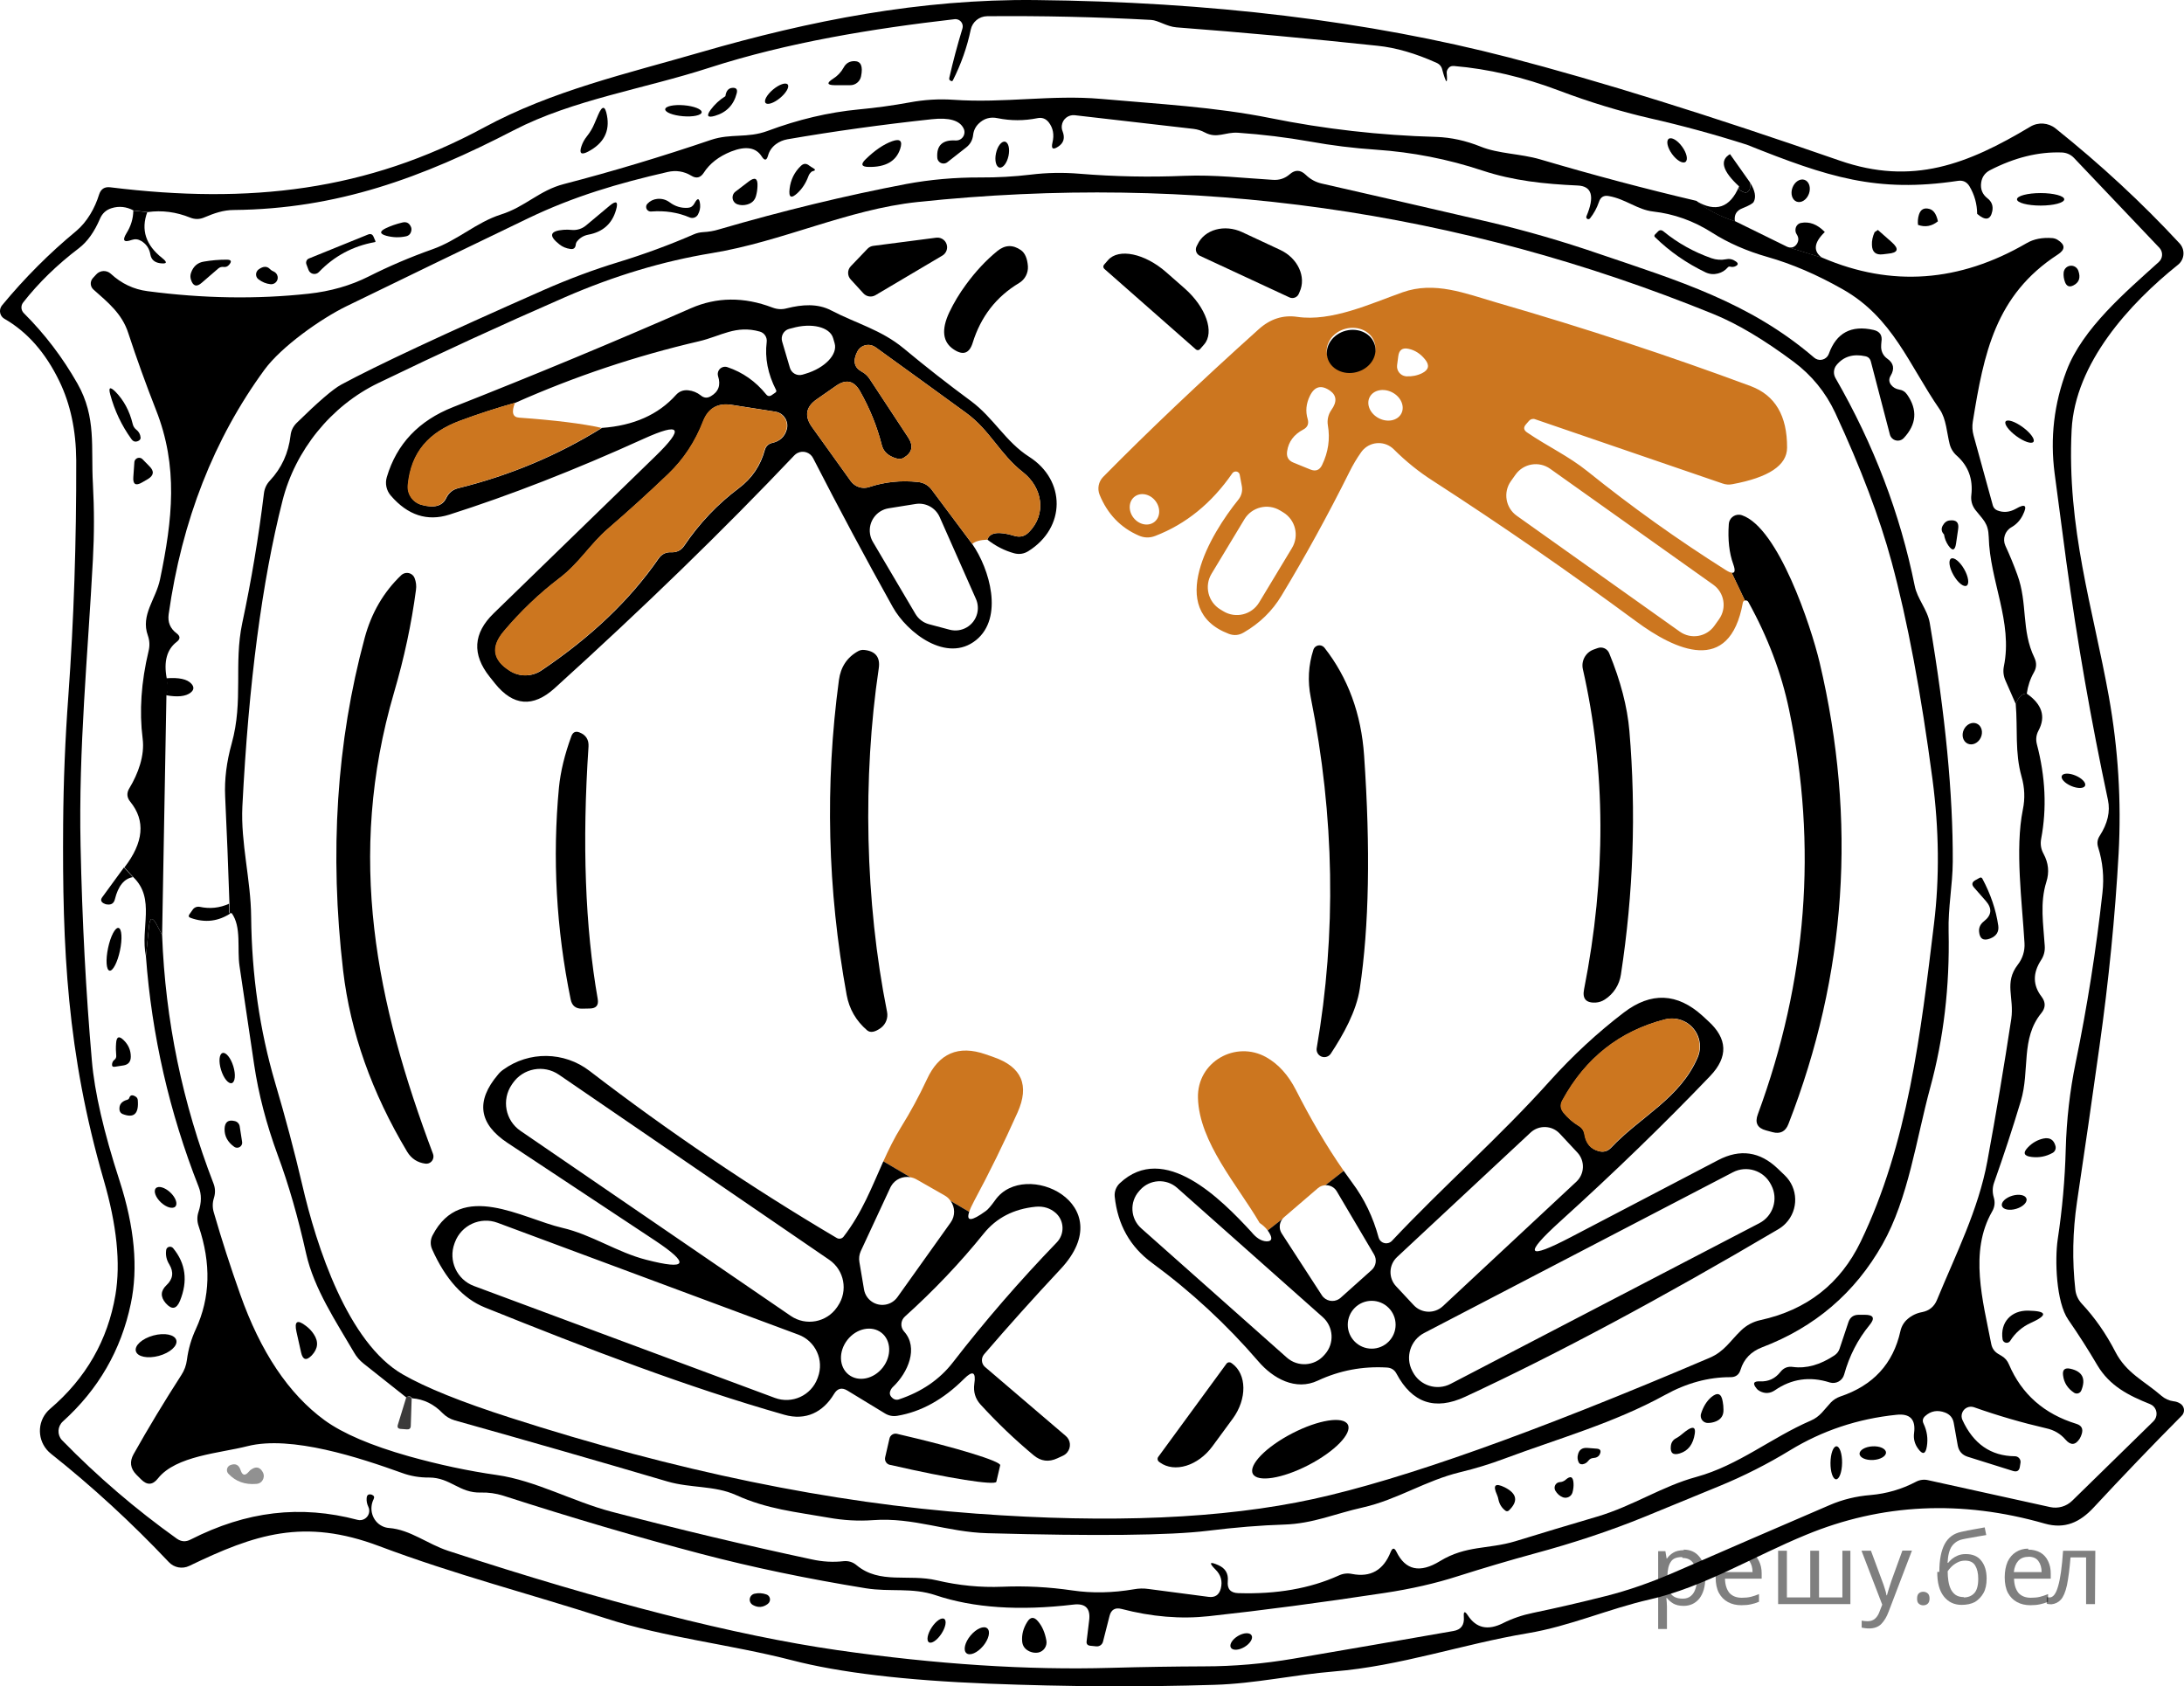
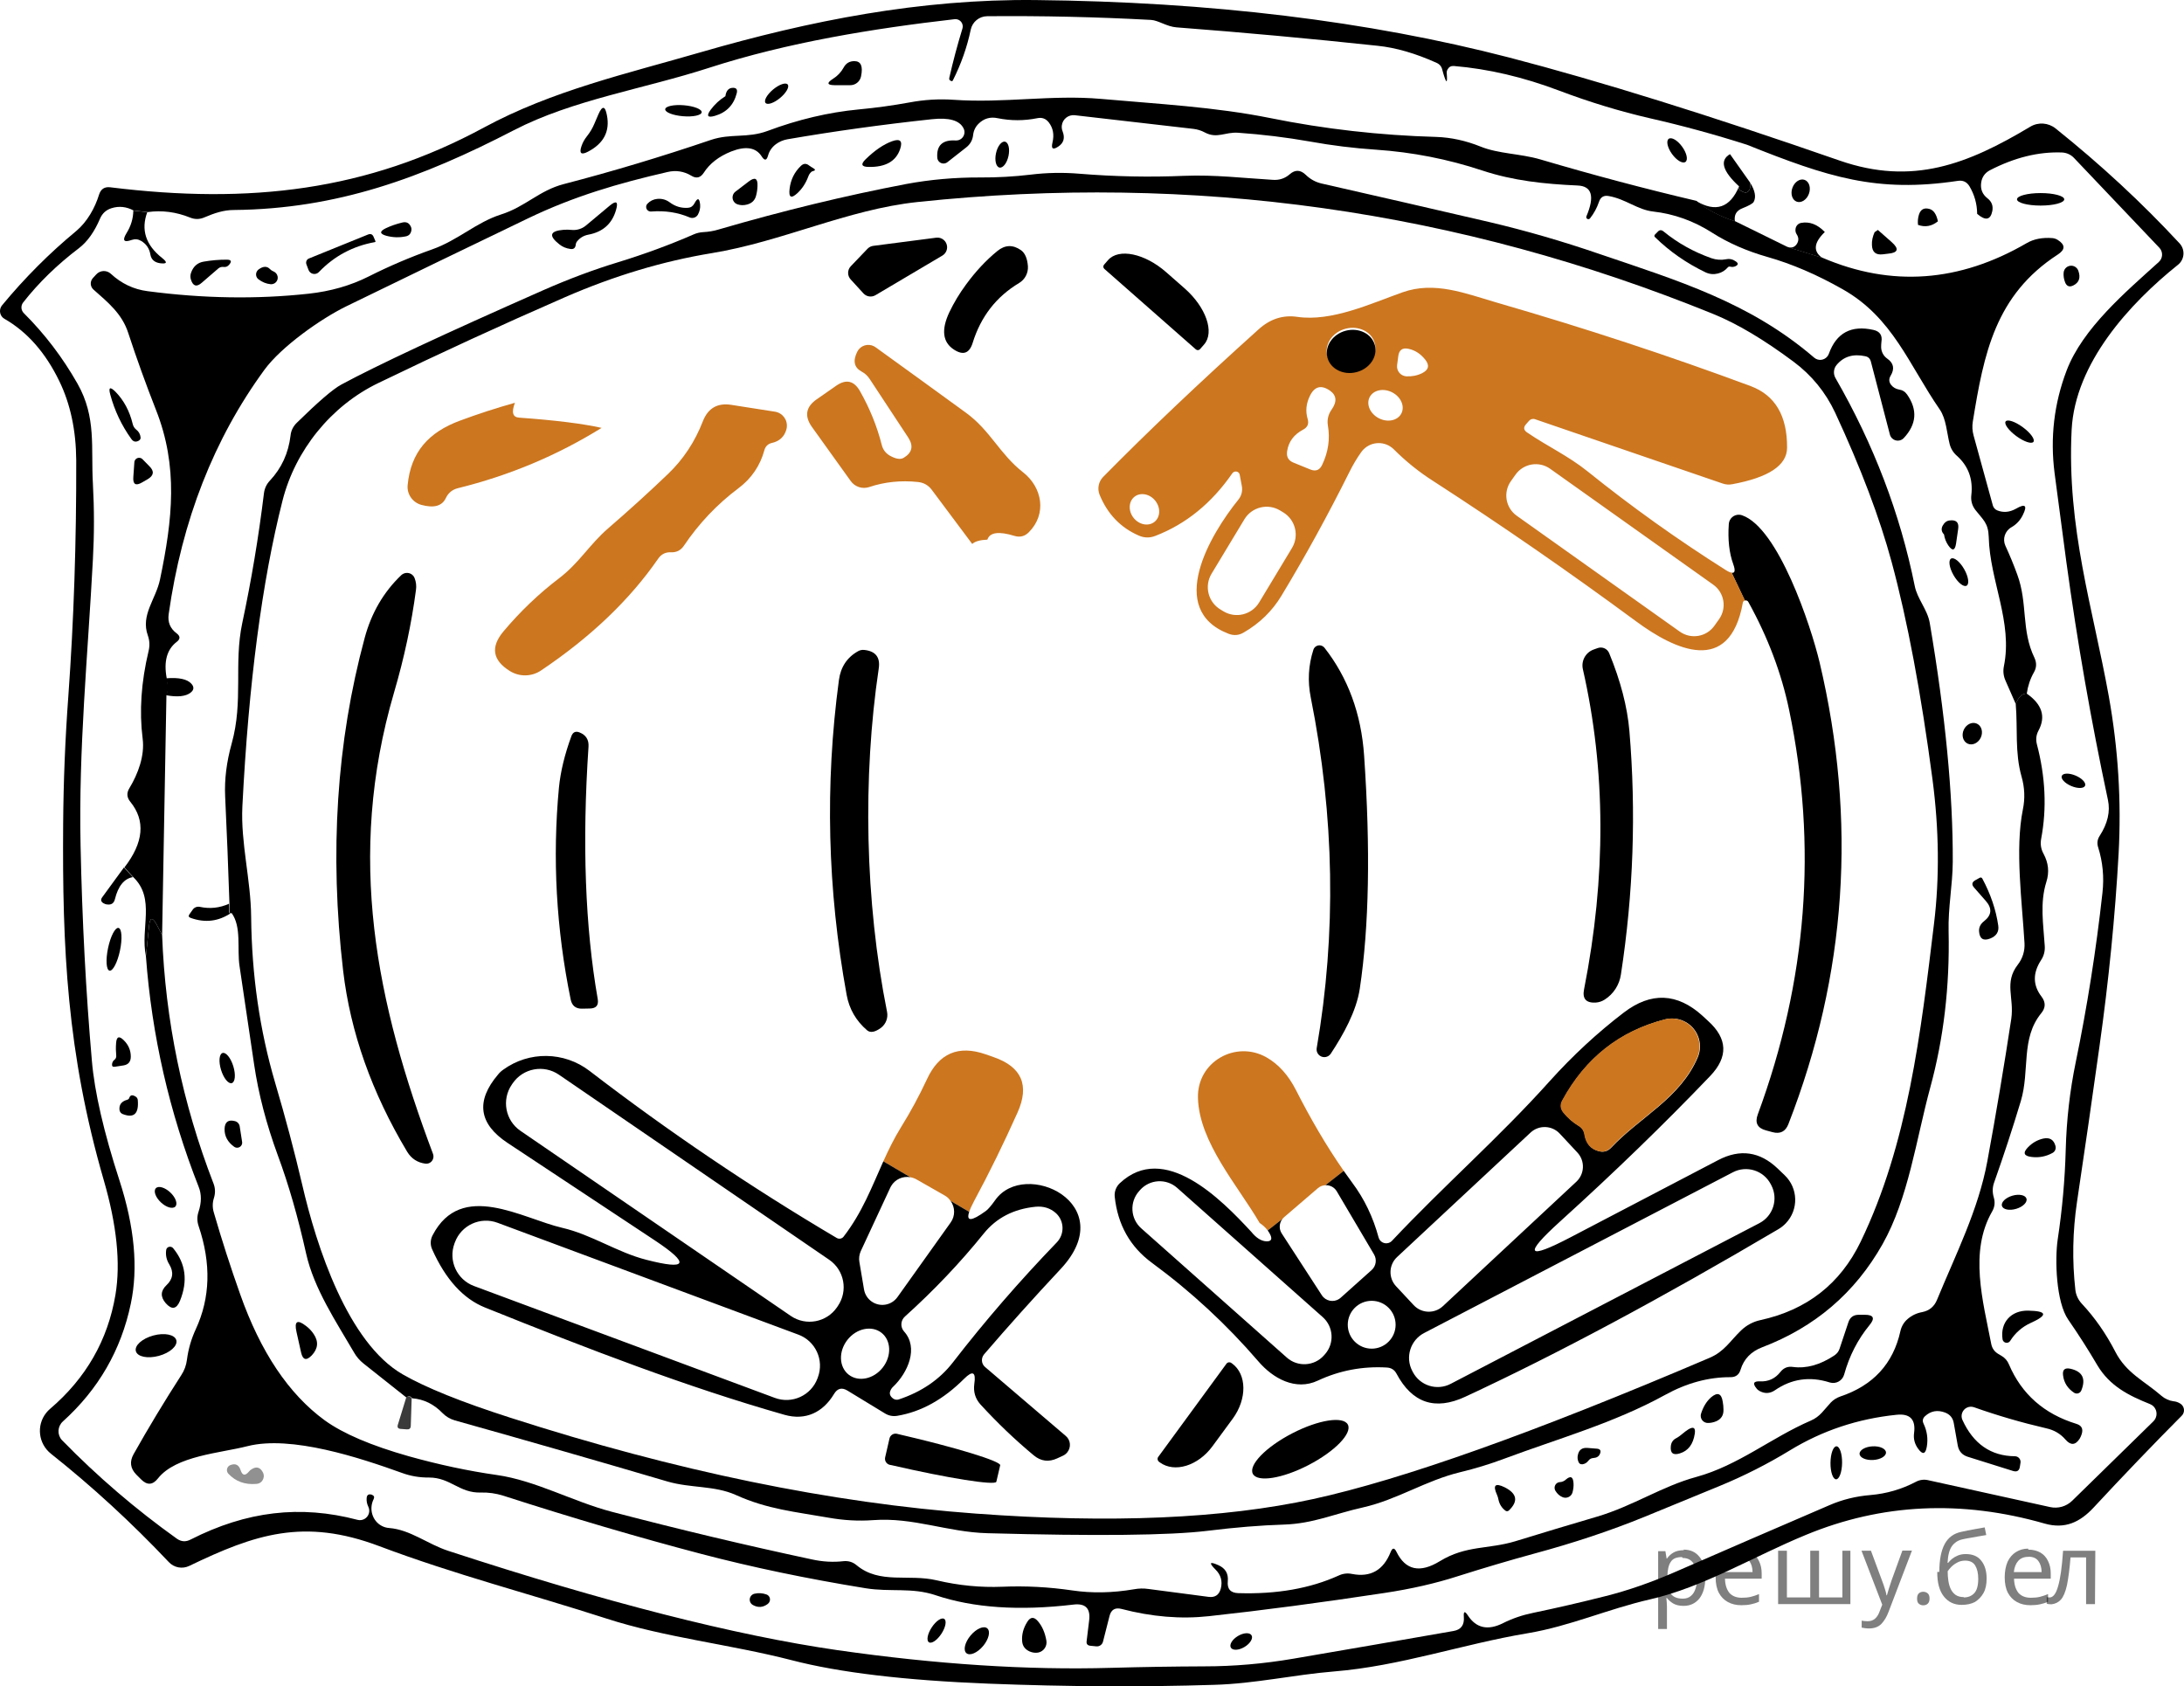
<svg xmlns="http://www.w3.org/2000/svg" version="1.1" id="Слой_1" x="0px" y="0px" width="196.442px" height="151.678px" viewBox="192.465 345.614 196.442 151.678" enable-background="new 192.465 345.614 196.442 151.678" xml:space="preserve">
  <path d="M388.56,471.857c-0.188-0.116-0.384-0.183-0.589-0.2c-0.409-0.054-0.774-0.22-1.096-0.495  c-1.55-1.35-3.141-2.019-4.144-3.957c-0.838-1.63-1.845-3.074-3.021-4.33c-0.322-0.348-0.523-0.783-0.575-1.243  c-0.294-2.611-0.245-5.245,0.147-7.9c0.704-4.706,1.376-9.361,2.018-13.969c0.838-5.953,1.413-11.74,1.725-17.364  c0.258-4.705-0.035-9.423-0.882-14.155c-1.431-7.94-3.783-15.104-3.343-23.967c0.308-6.002,5.214-11.362,9.571-14.851  c0.025-0.021,0.05-0.042,0.073-0.063c0.53-0.492,0.558-1.326,0.061-1.862c-3.377-3.645-7.094-7.089-11.148-10.333  c-0.652-0.523-1.559-0.587-2.271-0.161c-5.628,3.369-10.588,5.333-17.164,3.047c-11.683-4.063-21.583-7.151-29.701-9.263  c-12.689-3.288-26.899-5.013-42.628-5.173c-10.333-0.107-20.264,1.844-30.089,4.692c-6.63,1.925-13.367,3.448-19.516,6.777  c-10.507,5.681-21.04,6.924-33.605,5.374c-0.508-0.063-0.842,0.151-1.002,0.642c-0.375,1.217-1.069,2.459-2.059,3.289  c-2.424,2.004-4.647,4.233-6.67,6.683c-0.029,0.035-0.055,0.073-0.078,0.112c-0.224,0.391-0.094,0.885,0.292,1.104  c2.049,1.176,3.693,3.043,4.932,5.601c0.998,2.05,1.506,4.425,1.524,7.125c0.018,7.343-0.218,14.405-0.708,21.187  c-0.285,3.859-0.441,7.695-0.468,11.509c-0.081,11.176,0.334,20.599,3.649,32.042c1.176,4.045,1.529,7.484,1.056,10.318  c-0.686,4.081-2.646,7.504-5.882,10.266c-0.129,0.11-0.247,0.232-0.352,0.365c-0.894,1.129-0.701,2.771,0.433,3.672  c3.716,2.949,7.25,6.198,10.6,9.745c0.469,0.503,1.21,0.644,1.831,0.347c5.909-2.847,10.307-4.344,17.11-1.777  c6.777,2.554,13.594,4.304,20.425,6.51c5.28,1.711,11.095,2.313,16.655,3.743c4.277,1.114,10.181,1.817,17.711,2.112  c7.031,0.275,13.795,0.311,20.292,0.106c3.702-0.106,7.164-0.909,10.773-1.203c5.962-0.481,11.576-2.46,17.404-3.435  c3.796-0.629,7.271-2.192,11.027-3.049c4.839-1.109,9.304-3.863,14.022-5.801c6.826-2.825,13.986-3.164,21.48-1.016  c1.831,0.521,3.182-0.135,4.398-1.443c2.673-2.879,5.315-5.633,7.926-8.262c0.041-0.04,0.076-0.085,0.104-0.134  C389.008,472.49,388.895,472.058,388.56,471.857z M386.154,473.46l-7.299,7.139c-0.525,0.517-1.275,0.732-1.991,0.574l-10.974-2.419  c-0.372-0.087-0.762-0.034-1.097,0.146c-1.274,0.669-2.633,1.065-4.077,1.19c-1.31,0.106-2.54,0.409-3.689,0.908  c-4.643,1.996-9.254,3.992-13.835,5.988c-2.184,0.954-4.281,1.685-6.296,2.192c-2.219,0.562-4.397,1.065-6.536,1.511  c-0.962,0.196-1.862,0.504-2.7,0.923c-1.363,0.686-2.419,0.454-3.168-0.695c-0.276-0.419-0.396-0.38-0.361,0.12  c0.063,0.74-0.249,1.168-0.936,1.283c-4.731,0.828-9.521,1.657-14.369,2.486c-2.71,0.463-5.388,0.694-8.033,0.694  c-2.737,0.01-5.539,0.054-8.409,0.134c-7.495,0.215-15.688-0.316-24.582-1.59c-9.206-1.328-20.875-4.305-35.008-8.93  c-1.885-0.615-3.422-1.911-5.333-2.059c-0.226-0.016-0.446-0.078-0.647-0.183c-0.854-0.44-1.187-1.52-0.743-2.41  c0.089-0.179,0.044-0.308-0.134-0.388c-0.009,0-0.018-0.005-0.027-0.014c-0.294-0.09-0.45,0.018-0.467,0.32  c-0.018,0.259,0.031,0.509,0.146,0.749c0.094,0.187,0.115,0.399,0.06,0.601c-0.123,0.449-0.587,0.713-1.035,0.589  c-5.12-1.35-9.972-0.788-15.011,1.778c-0.428,0.223-0.838,0.195-1.23-0.08c-3.716-2.655-7.151-5.602-10.306-8.836  c-0.013-0.013-0.025-0.026-0.038-0.04c-0.436-0.481-0.395-1.229,0.092-1.671c3.199-2.887,5.236-6.416,6.109-10.587  c0.677-3.208,0.338-6.901-1.016-11.081c-1.417-4.366-2.246-7.963-2.486-10.787c-0.535-6.122-0.874-12.569-1.016-19.342  c-0.187-8.743,0.655-17.097,1.109-25.732c0.125-2.255,0.125-4.532,0-6.831c-0.187-3.235,0.334-5.962-1.39-8.996  c-1.337-2.353-2.945-4.465-4.825-6.336c-0.261-0.26-0.284-0.674-0.054-0.962c1.381-1.765,3.052-3.391,5.013-4.879  c0.757-0.579,1.39-1.466,1.898-2.66c0.205-0.472,0.548-0.784,1.029-0.936c0.677-0.214,1.346-0.143,2.005,0.214l1.257,0.134  c1.283-0.178,2.553-0.013,3.809,0.494c0.437,0.179,0.874,0.17,1.31-0.026c0.856-0.361,1.685-0.655,2.633-0.655  c9.29-0.093,16.896-2.888,25.184-7.178c5.293-2.74,11.669-3.703,17.564-5.614c7.071-2.286,14.744-3.529,22.083-4.371  c0.087-0.009,0.175,0,0.259,0.025c0.346,0.105,0.541,0.471,0.436,0.817c-0.454,1.488-0.847,2.958-1.176,4.411  c-0.045,0.161,0.013,0.263,0.174,0.308l0.013,0.014c0.053,0.009,0.094-0.009,0.121-0.054c0.748-1.479,1.287-3.007,1.617-4.585  c0.149-0.694,0.76-1.194,1.47-1.203c4.937-0.044,9.856,0.067,14.757,0.334c0.642,0.041,1.417,0.601,2.272,0.668  c6.068,0.463,12.102,1.016,18.1,1.658c1.639,0.169,3.408,0.682,5.306,1.537c0.276,0.125,0.445,0.334,0.509,0.628  c0.035,0.125,0.071,0.25,0.106,0.375c0.268,0.882,0.365,0.864,0.294-0.054c-0.018-0.125,0.009-0.25,0.081-0.374  c0.124-0.214,0.311-0.312,0.561-0.294c3.093,0.258,6.251,0.998,9.478,2.219c2.735,1.034,5.458,1.862,8.167,2.486  c2.905,0.659,5.811,1.452,8.716,2.379c7.285,2.914,11.669,4.344,18.968,3.248c0.454-0.071,0.802,0.09,1.042,0.482  c0.455,0.766,0.687,1.595,0.695,2.486c0.749,0.642,1.203,0.557,1.364-0.254c0.088-0.473-0.059-0.855-0.442-1.149  c-0.454-0.356-0.642-0.824-0.561-1.404c0.071-0.499,0.329-0.869,0.774-1.109c2.22-1.149,4.386-1.684,6.497-1.604  c0.411,0.018,0.801,0.194,1.083,0.495l7.672,8.073c0.006,0.006,0.012,0.013,0.018,0.019c0.33,0.369,0.299,0.935-0.07,1.265  c-2.968,2.687-6.844,5.962-8.288,9.758c-1.131,2.977-1.492,6.056-1.082,9.237c0.347,2.673,0.699,5.329,1.056,7.967  c0.98,7.183,2.228,14.325,3.743,21.427c0.223,1.043-0.027,2.121-0.749,3.235c-0.205,0.321-0.249,0.659-0.134,1.016  c0.419,1.328,0.548,2.695,0.388,4.104c-0.57,5.16-1.372,10.244-2.406,15.252c-0.525,2.549-0.824,5.16-0.896,7.833  c-0.071,2.683-0.312,5.378-0.722,8.087c-0.268,1.832-0.147,5.641,0.949,7.219c0.936,1.354,1.81,2.723,2.62,4.104  c1.109,1.858,2.793,2.714,4.732,3.488c0.122,0.048,0.232,0.121,0.325,0.215C386.533,472.494,386.526,473.092,386.154,473.46z" />
  <path d="M267.388,352.703c0.41-0.258,0.731-0.597,0.962-1.016c0.205-0.383,0.526-0.575,0.962-0.575c0.588,0,0.789,0.455,0.602,1.363  c-0.091,0.473-0.508,0.811-0.99,0.802h-1.377C266.854,353.269,266.8,353.077,267.388,352.703z" />
  <ellipse transform="matrix(-0.64 -0.768 0.768 -0.64 158.46 782.135)" cx="262.456" cy="353.946" rx="0.494" ry="1.297" />
  <path d="M257.711,354.267c0.063-0.463,0.263-0.713,0.602-0.749c0.374-0.036,0.513,0.129,0.415,0.495  c-0.268,1.042-0.918,1.715-1.952,2.019c-0.668,0.196-0.797,0.013-0.387-0.548C256.753,354.993,257.194,354.587,257.711,354.267z" />
  <path d="M345.036,363.677c0.944,0.775,2.116,1.39,3.516,1.844l4.679,2.299l3.182,0.989c6.176,2.638,12.288,2.196,18.34-1.324  c0.642-0.375,1.416-0.525,2.325-0.454c0.169,0.018,0.325,0.071,0.468,0.161c0.695,0.437,0.695,0.877,0,1.323  c-5.614,3.649-6.644,8.902-7.633,15.011c-0.07,0.419-0.049,0.838,0.067,1.257l1.737,6.31c0.06,0.194,0.202,0.352,0.388,0.428  c0.553,0.223,1.114,0.173,1.685-0.147c0.846-0.49,1.051-0.298,0.614,0.575c-0.231,0.472-0.574,0.837-1.028,1.096  c-0.578,0.333-0.81,1.05-0.535,1.657c0.392,0.847,0.749,1.711,1.069,2.594c0.963,2.606,0.334,4.986,1.551,7.499  c0.205,0.446,0.187,0.878-0.054,1.297c-0.329,0.58-0.543,1.216-0.642,1.912c-0.401-0.027-0.73,0.285-0.989,0.936l-0.922-2.099  c-0.188-0.419-0.236-0.851-0.147-1.297c0.815-3.983-1.271-7.686-1.363-11.629c-0.04-1.27-0.508-1.537-1.203-2.433  c-0.304-0.401-0.424-0.851-0.361-1.35c0.16-1.426-0.271-2.598-1.296-3.516c-0.322-0.278-0.551-0.646-0.655-1.056  c-0.254-1.003-0.308-2.259-0.883-3.102c-2.78-4.023-4.224-8.274-8.742-10.827c-2.308-1.31-4.558-2.277-6.75-2.9  c-1.88-0.535-3.547-1.266-4.999-2.192c-1.648-1.052-3.413-1.685-5.293-1.898c-1.417-0.16-2.473-1.123-3.984-1.39  c-0.454-0.09-0.753,0.089-0.895,0.534c-0.188,0.544-0.455,1.034-0.802,1.471c-0.063,0.082-0.181,0.098-0.264,0.035  c-0.067-0.052-0.091-0.144-0.058-0.223c0.758-1.791,0.494-2.713-0.789-2.767c-2.994-0.134-5.801-0.428-8.581-1.35  c-3.093-1.025-6.278-1.649-9.558-1.872c-1.997-0.134-3.979-0.378-5.949-0.735c-2.12-0.374-4.272-0.637-6.456-0.789  c-1.176-0.08-1.885,0.562-2.994-0.026c-0.312-0.169-0.65-0.276-1.016-0.321l-10.68-1.229c-0.58-0.064-1.102,0.353-1.166,0.933  c-0.019,0.173,0.004,0.349,0.07,0.511c0.232,0.597,0.103,1.056-0.388,1.376c-0.481,0.321-0.655,0.201-0.521-0.361  c0.169-0.704,0.058-1.31-0.334-1.817c-0.268-0.339-0.61-0.464-1.029-0.375c-1.194,0.24-2.384,0.24-3.569,0  c-0.668-0.143-1.244,0.026-1.725,0.507c-0.276,0.276-0.437,0.615-0.481,1.016c-0.054,0.463-0.268,0.838-0.642,1.123l-1.671,1.311  c-0.243,0.192-0.596,0.151-0.789-0.091c-0.07-0.089-0.112-0.197-0.12-0.311c-0.08-1.105,0.468-1.622,1.644-1.551  c0.413,0.029,0.771-0.281,0.8-0.693c0.01-0.134-0.018-0.269-0.078-0.389c-0.348-0.722-1.301-0.999-2.861-0.829  c-4.474,0.481-8.804,1.083-12.993,1.805c-0.383,0.071-0.726,0.218-1.029,0.441c-0.356,0.268-0.593,0.611-0.708,1.03  c-0.125,0.445-0.312,0.472-0.561,0.08c-0.518-0.82-1.435-0.971-2.754-0.454c-1.114,0.445-1.938,1.087-2.473,1.925  c-0.294,0.445-0.664,0.53-1.11,0.254c-0.668-0.401-1.381-0.513-2.139-0.335c-4.424,1.016-8.408,2.179-12.551,4.171  c-5.65,2.718-11.082,5.347-16.295,7.886c-2.339,1.136-5.882,3.65-7.405,5.721c-4.554,6.229-7.428,13.563-8.622,22.002  c-0.098,0.712,0.138,1.283,0.709,1.711c0.348,0.258,0.352,0.517,0.013,0.775c-0.882,0.677-1.181,1.769-0.896,3.275  c0.151,0.73,0.143,1.238-0.027,1.524l-0.388,21.561l-0.494-0.936c-0.375-0.704-0.602-0.659-0.682,0.133l-0.281,2.714  c-0.521-2.513,0.882-5.173-1.136-7.111l-0.802-0.868c1.738-2.246,1.916-4.215,0.535-5.909c-0.321-0.392-0.348-0.802-0.08-1.23  c0.775-1.283,1.39-2.927,1.189-4.451c-0.312-2.459-0.134-5.088,0.535-7.886c0.116-0.472,0.093-0.936-0.067-1.39  c-0.668-1.858,0.722-3.248,1.096-5.053c1.123-5.387,1.657-10.146-0.375-15.266c-0.9-2.29-1.729-4.589-2.486-6.897  c-0.561-1.738-1.831-2.754-3.127-3.903c-0.299-0.264-0.327-0.72-0.063-1.019c0.003-0.003,0.006-0.007,0.009-0.011l0.307-0.334  c0.344-0.376,0.927-0.403,1.303-0.06c0.002,0.002,0.005,0.004,0.007,0.006c0.954,0.882,2.054,1.403,3.302,1.564  c5.008,0.66,9.838,0.735,14.49,0.227c1.97-0.214,3.77-0.73,5.401-1.55c1.835-0.927,3.747-1.742,5.734-2.446  c2.272-0.802,3.943-2.42,6.162-3.128c2.206-0.695,3.436-2.166,5.668-2.74c4.357-1.132,8.764-2.455,13.22-3.97  c1.792-0.601,3.262-0.133,5.08-0.802c2.762-1.033,5.498-1.679,8.207-1.938c1.533-0.143,3.057-0.353,4.572-0.629  c1.328-0.249,2.642-0.329,3.943-0.24c4.584,0.321,8.849-0.468,13.273-0.08c5.093,0.455,10.239,0.722,15.225,1.724  c4.884,0.989,9.864,1.555,14.944,1.698c1.327,0.044,2.655,0.334,3.983,0.869c1.618,0.655,3.569,0.628,5.36,1.15  C335.76,361.355,340.439,362.599,345.036,363.677z" />
  <ellipse transform="matrix(0.083 -0.997 0.997 0.083 -121.896 579.141)" cx="253.861" cy="355.831" rx="0.495" ry="1.645" />
  <path d="M245.934,356.726c0.116-0.258,0.232-0.53,0.348-0.815c0.357-0.82,0.615-0.793,0.775,0.08  c0.277,1.435-0.289,2.522-1.697,3.262c-0.624,0.33-0.82,0.16-0.588-0.508c0.107-0.312,0.268-0.602,0.481-0.869  C245.538,357.519,245.765,357.136,245.934,356.726z" />
  <path d="M273.431,359.012c-0.366,1.105-1.311,1.644-2.834,1.618c-0.642-0.009-0.735-0.236-0.281-0.682  c0.829-0.811,1.627-1.354,2.393-1.631C273.431,358.059,273.671,358.29,273.431,359.012z" />
  <ellipse transform="matrix(0.81 -0.586 0.586 0.81 -145.379 269.389)" cx="343.42" cy="359.252" rx="0.562" ry="1.283" />
  <ellipse transform="matrix(0.978 0.21 -0.21 0.978 81.655 -51.286)" cx="282.641" cy="359.359" rx="0.575" ry="1.189" />
  <path d="M348.072,359.479l1.805,2.553c0.036,0.259,0.023,0.464-0.04,0.615c-0.124,0.268-0.32,0.343-0.588,0.227  c-0.348-0.152-0.468-0.316-0.36-0.495C347.391,361,347.118,360.033,348.072,359.479z" />
  <path d="M265.17,361.485c-0.223,0.597-0.543,1.091-0.962,1.484c-0.579,0.543-0.82,0.418-0.722-0.375  c0.098-0.82,0.437-1.506,1.016-2.059c0.241-0.231,0.49-0.241,0.749-0.027c0.107,0.081,0.218,0.152,0.334,0.214  c0.249,0.134,0.24,0.232-0.027,0.294c-0.045,0.009-0.08,0.026-0.107,0.053C265.317,361.186,265.223,361.325,265.17,361.485z" />
  <path d="M368.108,423.133c0.027-6.042-0.663-13.206-2.071-21.494c-0.214-1.217-1.123-2.152-1.351-3.329  c-1.31-6.487-3.685-12.716-7.125-18.687c-0.216-0.376-0.179-0.845,0.094-1.176c0.633-0.767,1.497-1.029,2.594-0.789  c0.259,0.054,0.424,0.214,0.494,0.481l1.711,6.563c0.035,0.132,0.105,0.251,0.204,0.345c0.294,0.28,0.76,0.269,1.039-0.025  c1.159-1.238,1.262-2.544,0.308-3.916c-0.178-0.259-0.423-0.41-0.735-0.455c-0.285-0.053-0.517-0.187-0.695-0.401  c-0.214-0.267-0.231-0.548-0.053-0.842c0.374-0.624,0.271-1.136-0.308-1.538c-0.335-0.234-0.539-0.616-0.548-1.029  c0-0.169,0.009-0.33,0.026-0.481c0.099-0.58-0.138-0.937-0.708-1.069c-2.005-0.455-3.347,0.262-4.023,2.151  c-0.033,0.09-0.082,0.172-0.143,0.246c-0.294,0.351-0.817,0.396-1.167,0.102c-5.815-4.999-12.285-6.938-19.356-9.344  c-3.323-1.141-6.616-2.094-9.878-2.86c-5.098-1.185-10.119-2.339-15.065-3.462c-0.552-0.125-1.033-0.388-1.443-0.789  c-0.472-0.454-0.948-0.472-1.43-0.053c-0.438,0.383-0.949,0.553-1.537,0.508c-2.7-0.16-5.173-0.468-7.953-0.361  c-3.12,0.134-6.261,0.071-9.424-0.188c-1.47-0.124-2.937-0.098-4.398,0.081c-1.497,0.178-3.003,0.263-4.518,0.254  c-2.29-0.009-4.513,0.187-6.67,0.588c-5.472,1.042-11.095,2.406-16.87,4.09c-0.428,0.134-0.9,0.214-1.417,0.241  c-0.285,0.018-0.562,0.084-0.829,0.2c-2.166,0.944-4.442,1.782-6.831,2.514c-2.166,0.659-4.393,1.492-6.684,2.499  c-8.947,3.948-15.011,6.782-18.192,8.502c-0.74,0.4-2.076,1.55-4.01,3.448c-0.321,0.321-0.504,0.7-0.548,1.137  c-0.187,1.577-0.807,2.927-1.858,4.05c-0.303,0.321-0.481,0.704-0.535,1.149c-0.481,3.939-1.131,7.829-1.951,11.67  c-0.775,3.662,0.12,6.991-0.949,10.827c-0.463,1.657-0.659,3.244-0.588,4.759c0.151,3.199,0.28,6.416,0.387,9.651  c-0.044,0.712,0.018,0.988,0.187,0.828c0.923,1.257,0.481,3.222,0.722,4.799c0.419,2.834,0.855,5.779,1.31,8.836  c0.392,2.646,1.101,5.364,2.125,8.154c0.972,2.619,1.822,5.573,2.554,8.861c0.708,3.155,2.687,6.109,4.317,8.903  c0.214,0.374,0.495,0.699,0.842,0.976l3.876,3.074c0.152-0.188,0.316-0.17,0.495,0.054c1.043,0.08,1.952,0.521,2.727,1.323  c0.307,0.315,0.694,0.546,1.123,0.668c6.327,1.773,12.699,3.604,19.115,5.494c2.112,0.614,4.224,0.348,6.162,1.217  c2.834,1.283,5.347,1.51,8.288,2.031c1.381,0.249,2.731,0.325,4.05,0.228c3.649-0.268,6.67,1.082,10.292,1.176  c9.802,0.268,16.393,0.196,19.77-0.214c2.522-0.312,4.816-0.498,6.885-0.562c2.633-0.08,4.611-0.989,7.084-1.536  c3.141-0.709,5.641-2.42,8.795-3.182c1.337-0.321,2.647-0.722,3.931-1.203c4.838-1.805,9.904-3.222,14.463-5.734  c1.951-1.078,3.921-1.613,5.908-1.604c0.463,0,0.762-0.223,0.896-0.669c0.294-0.962,0.94-1.635,1.938-2.018  c4.75-1.809,8.358-4.896,10.827-9.264c2.339-4.145,3.034-9.45,4.291-14.076c1.212-4.438,1.765-9.125,1.657-14.062  C367.68,427.224,368.095,425.246,368.108,423.133z M366.424,428.681c-1.19,9.838-2.354,19.837-6.604,28.633  c-1.836,3.787-4.844,6.135-9.022,7.044c-0.646,0.14-1.244,0.459-1.725,0.922c-1.017,0.976-1.497,1.898-2.848,2.473  c-15.72,6.711-27.603,10.944-35.649,12.699c-8.109,1.765-18.215,2.201-30.317,1.31c-13.037-0.953-27.01-3.832-41.919-8.635  c-4.358-1.398-7.575-2.695-9.651-3.89c-4.932-2.834-7.752-11.47-9.049-17.097c-0.687-2.94-1.497-5.992-2.433-9.156  c-1.381-4.696-2.099-9.66-2.152-14.891c-0.027-3.342-0.949-6.657-0.789-9.945c0.562-11.068,1.765-20.233,3.609-27.496  c1.137-4.505,4.345-8.528,8.622-10.587c5.543-2.682,11.135-5.253,16.775-7.713c4.42-1.925,8.827-3.248,13.22-3.97  c6.363-1.043,12.191-3.93,18.513-4.599c24.792-2.62,48.661,0.744,71.607,10.092c2.121,0.864,4.51,2.286,7.165,4.264  c1.64,1.221,2.892,2.753,3.756,4.598c2.309,4.972,4.002,9.451,5.08,13.434c1.417,5.24,2.643,11.763,3.676,19.569  C366.878,420.25,366.923,424.564,366.424,428.681z" />
  <path d="M258.62,362.848l1.189-0.909c0.562-0.428,0.825-0.289,0.789,0.415c-0.009,0.303-0.053,0.597-0.133,0.882  c-0.107,0.401-0.374,0.659-0.802,0.775c-0.294,0.08-0.58,0.076-0.855-0.014c-0.344-0.111-0.533-0.481-0.421-0.825  C258.428,363.042,258.51,362.929,258.62,362.848z" />
  <ellipse transform="matrix(0.94 0.342 -0.342 0.94 145.259 -99.299)" cx="354.448" cy="362.608" rx="0.789" ry="1.042" />
  <path d="M349.876,362.033c0.455,0.731,0.563,1.314,0.321,1.751c-0.09,0.143-0.424,0.33-1.003,0.562  c-0.543,0.205-0.771,0.598-0.681,1.176c-1.4-0.455-2.572-1.069-3.516-1.844c1.781,1.069,3.078,0.637,3.89-1.297  c-0.107,0.178,0.013,0.343,0.36,0.495c0.268,0.116,0.464,0.041,0.588-0.227C349.9,362.497,349.912,362.292,349.876,362.033z" />
  <ellipse cx="376.01" cy="363.543" rx="2.125" ry="0.562" />
  <path d="M254.356,364.305c0.25-0.018,0.441-0.151,0.575-0.401c0.276-0.525,0.445-0.49,0.508,0.107c0.027,0.312-0.04,0.615-0.2,0.909  c-0.146,0.258-0.461,0.367-0.735,0.254c-1.061-0.455-2.219-0.633-3.475-0.535c-0.229,0.017-0.427-0.154-0.444-0.383  c-0.008-0.115,0.031-0.228,0.11-0.312c0.24-0.258,0.539-0.406,0.895-0.441c0.41-0.036,0.78,0.066,1.109,0.307  C253.197,364.185,253.75,364.35,254.356,364.305z" />
  <path d="M245.173,365.896l2.125-1.778c0.605-0.499,0.797-0.37,0.575,0.388c-0.356,1.239-1.19,1.978-2.5,2.219  c-0.41,0.08-0.744,0.281-1.003,0.601c-0.071,0.09-0.111,0.192-0.12,0.308c-0.036,0.294-0.196,0.419-0.481,0.375  c-0.383-0.053-0.713-0.191-0.99-0.415c-0.989-0.775-0.86-1.211,0.388-1.31c0.241-0.018,0.481-0.014,0.722,0.013  C244.351,366.34,244.813,366.196,245.173,365.896z" />
  <path d="M204.456,364.559l1.257,0.134c-0.588,1.586-0.143,2.963,1.337,4.13c0.499,0.392,0.437,0.548-0.188,0.468  c-0.499-0.071-0.789-0.33-0.869-0.775c-0.089-0.544-0.366-0.954-0.829-1.23c-0.268-0.161-0.548-0.192-0.842-0.093  c-0.722,0.258-0.882,0.058-0.481-0.602C204.242,365.949,204.448,365.272,204.456,364.559z" />
  <path d="M366.773,365.521c-0.553,0.446-1.149,0.553-1.791,0.321c-0.035-0.312-0.009-0.615,0.08-0.909  c0.151-0.491,0.473-0.664,0.963-0.521C366.39,364.519,366.639,364.889,366.773,365.521z" />
  <path d="M227.154,366.15c0.446-0.214,0.945-0.388,1.497-0.521c0.365-0.089,0.624,0.04,0.775,0.388  c0.054,0.116,0.063,0.245,0.026,0.388c-0.062,0.259-0.223,0.415-0.481,0.468c-0.579,0.125-1.167,0.107-1.765-0.053  C226.61,366.649,226.593,366.426,227.154,366.15z" />
  <path d="M356.6,366.484c-0.998,0.962-1.073,1.738-0.227,2.326l-3.182-0.989c0.393,0.134,0.69,0.044,0.896-0.268  c0.178-0.285,0.174-0.57-0.013-0.855c-0.099-0.151-0.135-0.316-0.107-0.495c0.032-0.264,0.226-0.479,0.481-0.535  C355.214,365.517,355.932,365.789,356.6,366.484z" />
-   <path d="M300.391,368.623c-0.313-0.146-0.45-0.515-0.308-0.829l0.094-0.187c0.627-1.353,2.429-1.85,4.022-1.11c0,0,0,0,0,0.001  l3.409,1.591c1.591,0.738,2.374,2.431,1.751,3.783l-0.08,0.187c-0.146,0.313-0.515,0.45-0.829,0.308L300.391,368.623z" />
  <path d="M347.885,369.652c-0.241,0.285-0.539,0.473-0.896,0.562c-0.374,0.098-0.74,0.067-1.097-0.093  c-1.729-0.829-3.247-1.885-4.558-3.168c-0.08-0.071-0.085-0.151-0.014-0.24l0.24-0.241c0.161-0.187,0.34-0.2,0.535-0.04  c1.274,1.042,2.709,1.844,4.305,2.406c0.437,0.151,0.882,0.182,1.336,0.093c0.313-0.063,0.606,0.009,0.883,0.214  c0.204,0.151,0.195,0.285-0.027,0.401c-0.151,0.08-0.32,0.098-0.507,0.053C348.005,369.581,347.939,369.599,347.885,369.652z" />
  <path d="M361.078,366.498c0.098-0.071,0.196-0.139,0.294-0.201l1.243,1.096c0.695,0.615,0.579,0.963-0.348,1.042  c-0.125,0.009-0.271,0.027-0.441,0.053c-0.642,0.081-0.971-0.2-0.988-0.842C360.82,367.272,360.901,366.889,361.078,366.498z" />
  <path d="M225.563,366.711c0.24-0.098,0.41-0.027,0.508,0.214l0.16,0.374c0.018,0.054,0,0.085-0.053,0.094  c-1.97,0.356-3.645,1.252-5.026,2.687c-0.212,0.227-0.568,0.238-0.794,0.026c-0.063-0.059-0.111-0.132-0.142-0.213l-0.187-0.495  c-0.083-0.213,0.016-0.451,0.221-0.532c0.002-0.001,0.004-0.002,0.006-0.002L225.563,366.711z" />
  <path d="M277.239,368.596l-6.028,3.569c-0.354,0.209-0.805,0.142-1.083-0.161l-1.149-1.256c-0.311-0.338-0.305-0.859,0.014-1.19  l1.51-1.577c0.14-0.142,0.324-0.232,0.521-0.254l5.668-0.735c0.477-0.051,0.905,0.294,0.957,0.771  C277.683,368.096,277.524,368.42,277.239,368.596z" />
  <path d="M279.952,376.456c-0.294,0.944-0.855,1.145-1.685,0.602c-1.016-0.66-1.154-1.778-0.414-3.355  c0.417-0.872,0.919-1.704,1.497-2.487c0.873-1.194,1.813-2.201,2.82-3.021c0.687-0.562,1.395-0.588,2.125-0.081  c0.365,0.259,0.575,0.744,0.628,1.457c0.034,0.609-0.27,1.186-0.789,1.497C282.077,372.299,280.683,374.094,279.952,376.456z" />
  <path d="M291.796,369.799c-0.11-0.097-0.122-0.264-0.027-0.374l0.361-0.415c0.958-1.093,3.301-0.606,5.231,1.089  c0.003,0.003,0.006,0.005,0.008,0.007l1.645,1.444c1.93,1.696,2.716,3.956,1.755,5.048c-0.001,0.002-0.003,0.003-0.004,0.005  l-0.361,0.414c-0.096,0.11-0.263,0.122-0.374,0.027L291.796,369.799z" />
  <path d="M212.089,369.772l-1.471,1.271c-0.463,0.41-0.788,0.32-0.976-0.268c-0.071-0.214-0.067-0.428,0.013-0.642  c0.205-0.57,0.588-0.9,1.15-0.989c0.668-0.116,1.35-0.174,2.045-0.174c0.419,0,0.49,0.156,0.214,0.468  c-0.133,0.152-0.294,0.214-0.481,0.188C212.397,369.599,212.232,369.648,212.089,369.772z" />
  <path d="M378.215,371.016c-0.116-0.303-0.161-0.597-0.134-0.882c0.034-0.375,0.365-0.651,0.74-0.617  c0.268,0.024,0.495,0.203,0.583,0.457c0.223,0.624,0.067,1.064-0.468,1.323C378.598,371.457,378.358,371.363,378.215,371.016z" />
  <path d="M217.061,370.026c0.205,0.089,0.33,0.241,0.375,0.455c0.061,0.319-0.148,0.627-0.467,0.688  c-0.057,0.011-0.116,0.013-0.174,0.007c-0.383-0.036-0.744-0.183-1.083-0.441c-0.243-0.182-0.286-0.529-0.098-0.775  c0.036-0.046,0.078-0.087,0.125-0.12c0.41-0.294,0.749-0.299,1.016-0.014C216.843,369.915,216.946,369.982,217.061,370.026z" />
  <path d="M356.131,405.195c-0.788-3.302-3.716-12.11-6.978-13.233c-0.077-0.027-0.157-0.043-0.239-0.048  c-0.494-0.032-0.919,0.343-0.95,0.837c-0.098,1.399,0.035,2.602,0.4,3.609c0.205,0.571,0.153,0.824-0.144,0.772l1.189,2.498  c0.125-0.037,0.261,0.017,0.318,0.139c1.756,3.173,2.976,6.407,3.662,9.704c2.558,12.236,1.618,24.364-2.82,36.386  c-0.276,0.748-0.031,1.226,0.735,1.431l0.588,0.16c0.695,0.187,1.172-0.054,1.431-0.723  C358.564,433.279,359.5,419.436,356.131,405.195z" />
  <path fill="#CC761F" d="M347.697,396.894c-4.321-2.727-8.466-5.686-12.431-8.876c-1.726-1.39-3.623-2.259-5.44-3.502  c-0.321-0.214-0.353-0.463-0.094-0.749l0.267-0.307c0.138-0.154,0.355-0.208,0.548-0.134l16.843,5.774  c0.289,0.105,0.599,0.128,0.896,0.067c3.27-0.606,4.91-1.698,4.919-3.275c0.018-2.879-1.074-4.728-3.275-5.548  c-7.308-2.717-14.904-5.217-22.791-7.498c-2.9-0.843-5.627-1.965-8.528-0.937c-2.86,1.016-6.376,2.66-9.464,2.206  c-1.283-0.188-2.441,0.187-3.476,1.123c-5.302,4.768-9.963,9.192-13.981,13.273c-0.416,0.424-0.542,1.053-0.321,1.604  c0.712,1.738,1.889,2.963,3.529,3.675c0.49,0.214,0.985,0.223,1.484,0.027c2.753-1.061,5.062-2.937,6.924-5.628  c0.058-0.083,0.146-0.14,0.246-0.157c0.202-0.038,0.391,0.093,0.422,0.291l0.188,1.003c0.085,0.432-0.027,0.882-0.308,1.229  c-2.513,3.102-6.563,9.892-0.869,12.07c0.472,0.178,0.923,0.138,1.351-0.12c1.435-0.829,2.566-1.934,3.396-3.315  c2.139-3.538,4.179-7.254,6.121-11.148c0.304-0.615,0.65-1.199,1.043-1.751c0.062-0.088,0.13-0.171,0.205-0.247  c0.746-0.757,1.965-0.767,2.723-0.021c1.096,1.096,2.28,2.049,3.555,2.86c6.149,3.975,12.231,8.181,18.246,12.619  c3.516,2.593,8.408,4.892,9.598-1.658c0.012-0.092,0.069-0.171,0.153-0.21c0.013-0.006,0.025-0.005,0.037-0.009l-1.189-2.498  C348.092,397.109,347.921,397.035,347.697,396.894z M296.309,392.552c-0.535,0.43-1.374,0.275-1.874-0.346s-0.471-1.474,0.064-1.904  c0.535-0.431,1.374-0.275,1.873,0.346C296.873,391.27,296.844,392.122,296.309,392.552z M308.673,394.907l-2.955,4.899  c-0.667,1.106-2.104,1.462-3.211,0.794l-0.274-0.166c-1.106-0.667-1.462-2.105-0.795-3.212l2.955-4.898l0,0  c0.668-1.106,2.105-1.462,3.211-0.794l0.275,0.166C308.985,392.363,309.341,393.801,308.673,394.907z M312.221,382.484  c-0.284,0.403-0.398,0.898-0.321,1.376c0.214,1.23,0.04,2.425-0.521,3.583c-0.223,0.463-0.575,0.597-1.056,0.401l-1.511-0.615  c-0.464-0.187-0.654-0.53-0.575-1.029c0.125-0.855,0.61-1.506,1.457-1.952c0.384-0.205,0.513-0.521,0.389-0.949  c-0.205-0.687-0.139-1.377,0.199-2.072c0.419-0.864,1.025-1.021,1.818-0.468C312.698,381.188,312.737,381.763,312.221,382.484z   M314.467,378.908c-1.18,0.305-2.352-0.282-2.618-1.312c-0.266-1.029,0.475-2.111,1.654-2.416c1.179-0.305,2.351,0.283,2.617,1.312  C316.386,377.521,315.646,378.602,314.467,378.908z M318.51,382.808c-0.333,0.643-1.24,0.833-2.026,0.425  c-0.787-0.408-1.154-1.259-0.822-1.901c0.001,0,0.001,0,0.001,0c0.332-0.642,1.24-0.833,2.026-0.425  C318.476,381.314,318.843,382.166,318.51,382.808z M320.374,379.183c-0.437,0.214-0.909,0.307-1.417,0.281  c-0.016-0.001-0.032-0.003-0.049-0.004c-0.491-0.061-0.84-0.507-0.78-0.998l0.107-0.815c0.071-0.562,0.384-0.78,0.936-0.655  c0.57,0.125,1.061,0.441,1.471,0.949C321.07,378.465,320.981,378.88,320.374,379.183z M347.086,401.313l-0.418,0.588l0,0  c-0.715,1.005-2.107,1.241-3.112,0.527l-14.666-10.423l0,0c-1.005-0.714-1.241-2.107-0.526-3.112l0.418-0.588c0,0,0,0,0,0  c0.714-1.005,2.107-1.24,3.112-0.526l14.666,10.423C347.565,398.915,347.801,400.308,347.086,401.313z" />
-   <path d="M281.276,394.154c0.214-0.659,1.029-0.771,2.446-0.334c0.49,0.143,0.913,0.036,1.27-0.321  c1.658-1.644,1.23-4.05-0.521-5.414c-2.072-1.617-2.94-3.756-5.106-5.333c-2.656-1.934-5.374-3.904-8.154-5.908  c-0.498-0.357-1.191-0.244-1.548,0.253c-0.031,0.043-0.058,0.087-0.083,0.134c-0.419,0.829-0.298,1.426,0.361,1.792  c0.321,0.169,0.579,0.41,0.775,0.722l3.449,5.24c0.481,0.749,0.343,1.35-0.415,1.805c-0.285,0.178-0.7,0.116-1.243-0.187  c-0.384-0.223-0.629-0.548-0.735-0.976c-0.419-1.657-1.069-3.266-1.952-4.825c-0.535-0.945-1.248-1.109-2.139-0.495l-1.765,1.23  c-0.971,0.677-1.114,1.501-0.428,2.473l3.489,4.865c0.375,0.533,1.054,0.755,1.671,0.548c1.39-0.463,2.847-0.615,4.371-0.455  c0.526,0.054,0.944,0.29,1.256,0.708l3.636,4.866c1.564,2.232,2.847,6.63,0.348,8.648c-2.62,2.112-6.202-0.655-7.499-2.981  c-2.441-4.375-4.83-8.84-7.165-13.394c-0.263-0.512-0.892-0.714-1.404-0.451c-0.105,0.053-0.2,0.125-0.28,0.21  c-6.363,6.71-13.55,13.692-21.562,20.946c-1.942,1.755-3.734,1.608-5.374-0.441l-0.468-0.588c-1.604-2.014-1.483-3.917,0.361-5.708  l14.557-14.143c2.62-2.548,2.268-3.069-1.056-1.563c-6.185,2.808-12.017,5.084-17.498,6.831c-1.979,0.624-3.729,0.053-5.253-1.711  c-0.4-0.458-0.537-1.089-0.361-1.67c0.882-2.977,2.87-5.076,5.962-6.296c7.432-2.932,14.561-5.896,21.387-8.89  c2.326-1.016,4.768-1.038,7.325-0.066c0.437,0.169,0.877,0.191,1.323,0.066c1.337-0.334,2.741-0.455,3.983,0.201  c2.259,1.176,4.492,1.738,6.51,3.409c1.96,1.63,3.975,3.208,6.042,4.731c2.045,1.511,3.128,3.676,5.253,5.026  c3.301,2.112,3.301,6.376-0.094,8.488c-0.392,0.24-0.811,0.303-1.256,0.187C282.84,395.152,282.033,394.742,281.276,394.154z   M262.816,376.335l0.695,2.353c0.136,0.483,0.638,0.765,1.122,0.629c0,0,0.001,0,0.001,0l0.268-0.08  c1.75-0.512,2.929-1.743,2.634-2.749c0-0.001,0-0.003-0.001-0.004l-0.133-0.455c-0.293-1.006-1.951-1.408-3.701-0.896  c-0.001,0-0.001,0-0.002,0l-0.267,0.067c-0.482,0.141-0.758,0.645-0.618,1.127C262.814,376.33,262.815,376.333,262.816,376.335z   M238.822,381.843c-1.684,0.472-3.342,1.011-4.972,1.618c-2.767,1.029-4.398,2.793-4.679,5.788c-0.08,0.81,0.439,1.56,1.229,1.778  c1.132,0.312,1.867,0.107,2.206-0.615c0.223-0.463,0.58-0.757,1.069-0.882c4.634-1.141,8.947-2.95,12.939-5.427  c2.843-0.205,5.058-1.19,6.644-2.955c0.294-0.33,0.664-0.472,1.109-0.428c0.419,0.044,0.793,0.196,1.123,0.455  c0.285,0.24,0.588,0.268,0.909,0.08c0.695-0.4,0.913-1.002,0.654-1.804c-0.106-0.346,0.088-0.712,0.434-0.819  c0.129-0.039,0.267-0.039,0.396,0.003c1.381,0.464,2.544,1.279,3.489,2.446c0.143,0.179,0.308,0.205,0.495,0.081l0.348-0.241  c0.08-0.063,0.098-0.138,0.054-0.227c-0.74-1.444-1.021-2.883-0.843-4.318c0.056-0.421-0.206-0.82-0.615-0.936  c-2.166-0.615-3.515,0.414-5.467,0.869C249.667,377.628,244.159,379.472,238.822,381.843z M261.893,385.465  c0.704-0.151,1.149-0.553,1.336-1.203c0.201-0.672-0.181-1.38-0.853-1.58c-0.053-0.016-0.108-0.028-0.163-0.037l-3.93-0.615  c-1.239-0.196-2.09,0.29-2.553,1.457c-0.713,1.845-1.756,3.427-3.128,4.745c-1.711,1.64-3.516,3.28-5.414,4.919  c-1.645,1.417-2.593,3.102-4.385,4.465c-1.827,1.391-3.498,2.985-5.012,4.786c-1.177,1.398-0.994,2.584,0.548,3.555  c0.868,0.554,1.982,0.538,2.833-0.04c4.456-2.994,7.963-6.34,10.521-10.039c0.285-0.419,0.677-0.615,1.176-0.588  c0.481,0.018,0.86-0.174,1.136-0.575c1.363-2.022,3.003-3.752,4.919-5.187c1.176-0.882,1.956-2.032,2.339-3.448  C261.348,385.774,261.589,385.539,261.893,385.465z M276.985,392.122c-0.371-0.838-1.26-1.321-2.166-1.176l-2.419,0.388  c-1.101,0.174-1.853,1.208-1.679,2.309c0.039,0.247,0.123,0.483,0.249,0.699l3.836,6.496c0.269,0.455,0.706,0.786,1.216,0.923  l1.858,0.494c1.077,0.287,2.183-0.353,2.471-1.431c0.119-0.444,0.082-0.916-0.104-1.336L276.985,392.122z" />
  <ellipse transform="matrix(-0.25 -0.968 0.968 -0.25 27.504 775.384)" cx="313.946" cy="377.044" rx="1.925" ry="2.206" />
  <path fill="#CC761F" d="M281.276,394.154c-0.659,0.027-1.114,0.156-1.364,0.388l-3.636-4.866c-0.312-0.419-0.73-0.655-1.256-0.708  c-1.524-0.16-2.981-0.009-4.371,0.455c-0.617,0.207-1.296-0.016-1.671-0.548l-3.489-4.865c-0.686-0.971-0.543-1.796,0.428-2.473  l1.765-1.23c0.891-0.615,1.604-0.45,2.139,0.495c0.882,1.56,1.533,3.168,1.952,4.825c0.106,0.428,0.352,0.753,0.735,0.976  c0.543,0.303,0.958,0.365,1.243,0.187c0.758-0.455,0.896-1.056,0.415-1.805l-3.449-5.24c-0.196-0.312-0.455-0.552-0.775-0.722  c-0.659-0.365-0.78-0.962-0.361-1.792c0.283-0.543,0.954-0.753,1.497-0.47c0.046,0.024,0.091,0.052,0.134,0.083  c2.78,2.004,5.498,3.974,8.154,5.908c2.166,1.577,3.034,3.716,5.106,5.333c1.751,1.364,2.179,3.77,0.521,5.414  c-0.356,0.356-0.78,0.463-1.27,0.321C282.305,393.383,281.49,393.495,281.276,394.154z" />
  <path d="M204.724,384.262c0.231,0.178,0.361,0.415,0.387,0.708c0.009,0.125-0.053,0.223-0.187,0.294  c-0.259,0.134-0.473,0.081-0.642-0.16c-0.874-1.212-1.506-2.544-1.898-3.997c-0.178-0.651-0.026-0.74,0.455-0.268  c0.757,0.767,1.279,1.737,1.564,2.914C204.446,383.953,204.56,384.133,204.724,384.262z" />
  <path fill="#CC761F" d="M238.783,381.843c-0.33,0.855-0.205,1.301,0.374,1.337c3.244,0.232,5.717,0.539,7.419,0.922  c-3.992,2.477-8.305,4.286-12.939,5.427c-0.49,0.125-0.847,0.419-1.069,0.882c-0.339,0.722-1.074,0.926-2.206,0.615  c-0.791-0.218-1.31-0.968-1.23-1.778c0.281-2.994,1.912-4.758,4.679-5.788C235.442,382.854,237.099,382.315,238.783,381.843z" />
  <path fill="#CC761F" d="M261.226,386.081c-0.383,1.416-1.163,2.566-2.339,3.448c-1.916,1.435-3.556,3.164-4.919,5.187  c-0.276,0.401-0.655,0.593-1.136,0.575c-0.5-0.027-0.892,0.169-1.176,0.588c-2.558,3.698-6.064,7.044-10.521,10.039  c-0.852,0.578-1.966,0.593-2.834,0.04c-1.542-0.971-1.724-2.156-0.548-3.555c1.515-1.801,3.186-3.396,5.013-4.786  c1.792-1.363,2.74-3.047,4.384-4.465c1.898-1.639,3.703-3.279,5.414-4.919c1.372-1.318,2.415-2.9,3.127-4.745  c0.464-1.167,1.315-1.653,2.553-1.457l3.93,0.615c0.692,0.111,1.164,0.762,1.053,1.455c-0.009,0.055-0.021,0.109-0.037,0.163  c-0.188,0.65-0.633,1.052-1.337,1.203C261.55,385.539,261.309,385.774,261.226,386.081z" />
  <ellipse transform="matrix(0.592 -0.806 0.806 0.592 -157.176 458.381)" cx="374.084" cy="384.409" rx="0.495" ry="1.551" />
  <path d="M204.55,387.203c0.009-0.236,0.208-0.42,0.444-0.411c0.11,0.004,0.215,0.051,0.292,0.13l0.615,0.628  c0.455,0.446,0.406,0.833-0.147,1.163l-0.507,0.294c-0.58,0.338-0.842,0.173-0.789-0.495L204.55,387.203z" />
  <path d="M367.321,393.686c-0.231-0.24-0.271-0.503-0.12-0.789c0.16-0.286,0.365-0.441,0.614-0.468  c0.615-0.081,0.874,0.182,0.776,0.789l-0.188,1.297c-0.098,0.633-0.33,0.686-0.695,0.16  C367.503,394.372,367.374,394.042,367.321,393.686z" />
  <ellipse transform="matrix(0.868 -0.497 0.497 0.868 -148.594 235.502)" cx="368.51" cy="397.148" rx="0.549" ry="1.404" />
  <path d="M223.329,432.932c-1.239-10.604-0.593-20.586,1.938-29.942c0.606-2.246,1.702-4.126,3.289-5.641  c0.302-0.281,0.773-0.27,1.052,0.026c0.066,0.069,0.117,0.152,0.15,0.241c0.134,0.348,0.174,0.704,0.121,1.069  c-0.401,3.03-1.056,6.096-1.965,9.197c-4.345,14.824-1.591,27.991,3.502,41.532c0.12,0.341-0.053,0.715-0.386,0.836  c-0.095,0.034-0.196,0.046-0.296,0.033c-0.713-0.09-1.261-0.445-1.645-1.07C225.9,443.884,223.98,438.457,223.329,432.932z" />
  <path d="M314.774,434.536c-0.308,2.045-1.483,4.145-2.62,5.868c-0.22,0.315-0.653,0.393-0.968,0.173  c-0.219-0.153-0.331-0.417-0.289-0.681c1.782-10.328,1.604-20.844-0.534-31.546c-0.295-1.47-0.214-2.905,0.24-4.304  c0.104-0.3,0.432-0.458,0.731-0.354c0.102,0.035,0.19,0.098,0.258,0.181c2.121,2.709,3.311,5.944,3.569,9.705  C315.74,421.961,315.611,428.949,314.774,434.536z" />
  <path d="M334.945,434.603c1.996-10.114,1.96-19.712-0.106-28.793c-0.17-0.743,0.235-1.496,0.948-1.765l0.374-0.134  c0.414-0.156,0.876,0.046,1.043,0.455c1.024,2.486,1.631,4.817,1.818,6.991c0.615,7.307,0.36,14.61-0.762,21.909  c-0.136,0.934-0.668,1.759-1.458,2.259c-0.249,0.16-0.517,0.25-0.802,0.268C335.127,435.845,334.775,435.449,334.945,434.603z" />
  <path d="M271.504,405.743c-1.457,9.785-1.243,20.934,0.749,30.892c0.105,0.54-0.107,1.094-0.548,1.431  c-0.535,0.392-0.949,0.468-1.243,0.227c-0.998-0.855-1.613-1.92-1.845-3.194c-1.729-9.473-1.96-18.91-0.695-28.312  c0.16-1.185,0.739-2.054,1.737-2.606c0.161-0.089,0.339-0.125,0.535-0.107C271.219,404.179,271.656,404.736,271.504,405.743z" />
  <path d="M207.424,406.625c1.132-0.089,1.885,0.075,2.259,0.494c0.259,0.294,0.231,0.562-0.081,0.802  c-0.437,0.339-1.172,0.415-2.205,0.228C207.566,407.864,207.575,407.356,207.424,406.625z" />
  <path d="M379.229,473.688c-2.904-0.892-4.928-2.673-6.067-5.347c-0.135-0.33-0.353-0.584-0.656-0.762l-0.293-0.174  c-0.349-0.205-0.563-0.504-0.642-0.896c-0.749-3.876-2.006-8.3,0.079-11.923c0.232-0.401,0.281-0.824,0.147-1.27  c-0.133-0.455-0.124-0.896,0.027-1.323c0.864-2.434,1.666-4.879,2.406-7.339c0.828-2.767-0.027-5.628,1.844-7.913  c0.393-0.481,0.401-0.972,0.027-1.471c-0.793-1.025-0.811-2.121-0.054-3.288c0.259-0.392,0.37-0.824,0.334-1.297  c-0.12-1.925-0.454-3.836,0.147-5.748c0.276-0.864,0.191-1.706-0.254-2.526c-0.231-0.418-0.304-0.868-0.214-1.35  c0.517-2.736,0.387-5.574-0.388-8.514c-0.107-0.428-0.058-0.834,0.147-1.217c0.677-1.256,0.325-2.366-1.057-3.328  c-0.401-0.027-0.73,0.285-0.989,0.936c0.188,2.245-0.093,4.344,0.521,6.523c0.285,0.989,0.325,1.979,0.12,2.967  c-0.722,3.583-0.066,8.328,0.147,12.017c0.043,0.698-0.171,1.388-0.602,1.939c-1.257,1.63-0.308,2.953-0.588,4.879  c-0.65,4.277-1.368,8.545-2.153,12.805c-0.802,4.358-2.847,8.382-4.53,12.473c-0.25,0.605-0.695,0.971-1.338,1.096  c-0.489,0.089-0.922,0.294-1.296,0.615c-0.33,0.277-0.56,0.662-0.655,1.096c-0.65,2.932-2.455,4.893-5.414,5.882  c-0.329,0.115-0.614,0.298-0.855,0.548c-0.601,0.642-0.948,1.256-1.79,1.617c-3.557,1.537-6.497,4.023-10.293,5.066  c-3.061,0.828-5.708,2.619-8.916,3.568c-2.486,0.731-4.946,1.471-7.378,2.22c-2.434,0.734-4.412,0.347-6.777,1.79  c-1.792,1.097-3.093,0.815-3.904-0.842c-0.187-0.383-0.36-0.379-0.521,0.014c-0.651,1.64-1.805,2.299-3.462,1.979  c-0.428-0.09-0.838-0.04-1.229,0.146c-2.558,1.158-5.561,1.685-9.01,1.578c-0.704-0.018-1.021-0.379-0.949-1.083  c0.063-0.678-0.219-1.154-0.843-1.431c-0.793-0.356-0.882-0.227-0.267,0.388c0.489,0.481,0.65,1.052,0.48,1.711  c-0.151,0.579-0.521,0.829-1.108,0.749l-5.401-0.709c-0.437-0.063-0.869-0.053-1.296,0.026c-1.934,0.331-3.779,0.366-5.534,0.107  c-2.13-0.312-4.233-0.423-6.309-0.334c-1.961,0.08-3.925-0.111-5.895-0.575c-2.54-0.602-5.133,0.374-7.218-1.363  c-0.338-0.285-0.731-0.405-1.176-0.361c-0.927,0.107-1.876,0.054-2.847-0.16c-5.926-1.266-11.933-2.695-18.019-4.29  c-3.462-0.909-6.831-2.808-10.319-3.302c-2.566-0.365-5.204-0.928-7.913-1.685c-3.395-0.963-5.917-2.041-7.566-3.234  c-3.235-2.362-5.77-6.146-7.606-11.349c-0.864-2.434-1.653-4.879-2.366-7.34c-0.133-0.445-0.129-0.886,0.013-1.322  c0.134-0.438,0.121-0.865-0.04-1.283c-2.798-7.228-4.34-14.682-4.625-22.363l-0.494-0.936c-0.375-0.704-0.602-0.659-0.682,0.133  l-0.281,2.714c0.526,7.13,2.108,14.044,4.745,20.746c0.268,0.669,0.263,1.417-0.013,2.245c-0.142,0.428-0.138,0.86,0.013,1.297  c1.132,3.351,1.047,6.434-0.254,9.25c-0.41,0.882-0.677,1.805-0.802,2.768c-0.063,0.498-0.232,0.958-0.508,1.376  c-1.533,2.38-2.963,4.75-4.291,7.112c-0.374,0.668-0.294,1.278,0.241,1.83c0.009,0,0.151,0.144,0.428,0.428  c0.543,0.553,1.051,0.526,1.524-0.079c1.617-2.046,5.601-2.272,8.047-2.901c3.957-1.003,10.146,1.057,13.902,2.406  c0.775,0.285,1.586,0.423,2.433,0.414c1.938,0,2.727,1.418,4.678,1.35c0.668-0.018,1.333,0.076,1.992,0.281  c6.247,2.014,12.186,3.761,17.818,5.24c4.58,1.203,9.508,2.232,14.784,3.088c2.232,0.36,4.144-0.094,6.296,0.628  c3.395,1.141,7.526,1.421,12.391,0.842c1.079-0.133,1.551,0.339,1.417,1.417l-0.227,1.872c-0.036,0.249,0.076,0.388,0.334,0.414  l0.534,0.054c0.275,0.028,0.53-0.147,0.602-0.414l0.588-2.313c0.143-0.57,0.5-0.785,1.069-0.642  c2.719,0.712,5.343,0.931,7.873,0.654c4.831-0.525,10.088-1.221,15.773-2.085c2.424-0.365,4.63-0.869,6.617-1.511  c2.361-0.749,4.651-1.426,6.871-2.032c3.563-0.962,6.865-2.063,9.904-3.302c2.264-0.927,4.51-1.849,6.737-2.767  c2.21-0.908,4.331-1.982,6.362-3.222c2.905-1.772,6.096-2.838,9.571-3.194c1.221-0.134,1.751,0.41,1.591,1.631  c-0.071,0.518,0.049,0.988,0.36,1.416c0.41,0.571,0.673,0.504,0.788-0.199c0.117-0.704,0.019-1.386-0.293-2.046  c-0.125-0.258-0.081-0.485,0.133-0.681c0.518-0.473,1.118-0.58,1.805-0.321c0.438,0.169,0.695,0.481,0.775,0.936l0.361,2.031  c0.098,0.509,0.392,0.843,0.882,1.003l4.091,1.283c0.355,0.107,0.561-0.021,0.614-0.388l0.054-0.348  c0.004-0.024,0.007-0.048,0.007-0.073c0.003-0.28-0.221-0.511-0.501-0.515c-2.166-0.018-3.743-1.11-4.732-3.274  c-0.085-0.193-0.094-0.412-0.025-0.611c0.149-0.44,0.628-0.676,1.068-0.525c2.111,0.749,4.281,1.381,6.51,1.898  c0.695,0.151,1.27,0.489,1.724,1.016c0.464,0.534,0.888,0.508,1.271-0.08c0.08-0.134,0.143-0.276,0.188-0.428  C379.853,474.133,379.693,473.831,379.229,473.688z" />
  <ellipse transform="matrix(0.907 0.421 -0.421 0.907 207.7 -117.462)" cx="369.861" cy="411.638" rx="0.842" ry="0.99" />
  <path d="M243.861,411.825c0.134-0.356,0.375-0.467,0.722-0.334c0.588,0.231,0.86,0.664,0.816,1.297  c-0.58,8.644-0.304,16.205,0.829,22.684c0.098,0.562-0.139,0.847-0.708,0.855l-0.682,0.014c-0.58,0.018-0.927-0.259-1.043-0.829  c-1.301-6.354-1.653-12.703-1.056-19.048C242.881,415.02,243.255,413.474,243.861,411.825z" />
  <ellipse transform="matrix(0.391 -0.92 0.92 0.391 -151.834 602.096)" cx="379.164" cy="415.808" rx="0.508" ry="1.137" />
  <path d="M203.614,423.642l0.802,0.868c-0.784,0.134-1.324,0.798-1.617,1.991c-0.089,0.357-0.316,0.514-0.682,0.469  c-0.125-0.009-0.245-0.049-0.361-0.12c-0.223-0.144-0.253-0.321-0.093-0.535L203.614,423.642z" />
  <path d="M371.09,426.663l-1.056-1.203c-0.25-0.276-0.21-0.504,0.12-0.682l0.361-0.2c0.106-0.063,0.191-0.04,0.254,0.066  c0.748,1.399,1.226,2.807,1.43,4.225c0.08,0.552-0.16,0.939-0.722,1.162c-0.615,0.241-0.949,0.031-1.003-0.628  c-0.026-0.365,0.12-0.673,0.441-0.923C371.612,427.937,371.67,427.332,371.09,426.663z" />
  <path d="M213.065,426.904c-0.045,0.712,0.018,0.988,0.188,0.828c-1.132,0.767-2.348,0.914-3.65,0.441  c-0.169-0.063-0.204-0.165-0.107-0.308l0.294-0.415c0.136-0.21,0.391-0.315,0.642-0.267  C211.341,427.38,212.218,427.287,213.065,426.904z" />
  <ellipse transform="matrix(0.978 0.206 -0.206 0.978 93.453 -32.541)" cx="202.572" cy="431.301" rx="0.548" ry="1.964" />
  <path fill="#CC761F" d="M307.97,455.094l3.034-2.606c0.05-0.043,0.104-0.081,0.159-0.114c0.164-0.098,0.343-0.143,0.521-0.15  l1.646-1.29c-1.608-2.303-3.032-4.781-4.305-7.281c-0.687-1.345-1.573-2.326-2.66-2.94c-2.754-1.55-6.242,0.401-6.148,3.662  c0.106,3.997,3.582,7.874,5.547,11.242c0.309,0.208,0.547,0.435,0.729,0.679l1.322-1.037  C307.861,455.199,307.911,455.144,307.97,455.094z" />
  <path d="M352.99,451.326l-0.629-0.603c-1.604-1.532-3.386-1.786-5.347-0.762l-13.246,6.925c-3.984,2.085-4.31,1.617-0.977-1.404  c4.893-4.43,9.393-8.791,13.501-13.086c1.631-1.711,1.568-3.36-0.188-4.945l-0.508-0.469c-2.272-2.059-4.63-2.156-7.071-0.294  c-2.379,1.817-4.607,3.881-6.684,6.188c-4.505,5.026-9.504,9.384-14.182,14.356c-0.086,0.089-0.193,0.153-0.312,0.188  c-0.376,0.109-0.77-0.106-0.879-0.482c-0.499-1.845-1.292-3.493-2.379-4.945c-0.26-0.35-0.512-0.703-0.762-1.061l-1.646,1.29  c0.401-0.018,0.799,0.176,1.018,0.546l3.355,5.681c0.271,0.459,0.182,1.046-0.214,1.403l-2.794,2.5  c-0.041,0.036-0.084,0.069-0.131,0.1c-0.519,0.339-1.215,0.192-1.553-0.327l-3.609-5.561c-0.268-0.409-0.234-0.937,0.059-1.308  l-1.322,1.037c0.106,0.143,0.198,0.289,0.261,0.444c0.151,0.365,0.027,0.543-0.374,0.534c-0.463-0.018-0.918-0.303-1.363-0.855  c-2.727-2.953-7.833-8.127-11.83-4.371c-0.33,0.313-0.497,0.757-0.455,1.203c0.267,2.531,1.385,4.518,3.355,5.962  c3.528,2.593,6.715,5.543,9.558,8.849c1.31,1.537,3.354,2.688,5.36,1.738c1.951-0.909,4.015-1.302,6.188-1.176  c0.401,0.018,0.695,0.199,0.882,0.547c1.409,2.647,3.467,3.343,6.176,2.086c8.234-3.823,17.628-8.85,28.178-15.078  c0.244-0.144,0.467-0.32,0.662-0.525C354.258,454.43,354.212,452.492,352.99,451.326z M311.639,467.427l-0.089,0.101  c-0.867,0.978-2.363,1.065-3.34,0.198L295.115,456.1c-0.978-0.867-1.066-2.363-0.198-3.34l0.088-0.101  c0.867-0.977,2.363-1.065,3.34-0.198l13.095,11.626C312.417,464.955,312.506,466.451,311.639,467.427z M333.02,444.575  c2.067-3.796,5.142-6.221,9.223-7.271c0.533-0.135,1.096-0.091,1.602,0.124c1.277,0.545,1.87,2.021,1.326,3.298  c-1.577,3.688-5.159,5.333-7.78,8.113c-0.311,0.33-0.681,0.437-1.108,0.321c-0.723-0.188-1.15-0.691-1.283-1.511  c-0.054-0.339-0.228-0.593-0.521-0.763c-0.518-0.311-0.972-0.708-1.364-1.189C332.828,445.34,332.796,444.966,333.02,444.575z   M315.843,466.924c-1.188,0-2.152-0.964-2.152-2.151c0-1.189,0.964-2.153,2.152-2.153s2.152,0.964,2.152,2.153  C317.995,465.96,317.031,466.924,315.843,466.924z M318.034,461.309c-0.7-0.751-0.659-1.927,0.092-2.626l12.005-11.195l0,0  c0.751-0.699,1.927-0.658,2.626,0.092l1.586,1.701c0.7,0.75,0.659,1.927-0.091,2.626l-12.006,11.195l0,0  c-0.75,0.699-1.926,0.658-2.625-0.092L318.034,461.309z M350.715,455.635l-27.769,14.455c-1.237,0.645-2.763,0.163-3.407-1.073  l-0.05-0.096c-0.645-1.237-0.163-2.764,1.075-3.407l27.768-14.456c1.238-0.644,2.764-0.163,3.407,1.075l0.05,0.095l0,0  C352.434,453.466,351.952,454.991,350.715,455.635z" />
  <path fill="#CC761F" d="M334.438,446.886c-0.517-0.311-0.971-0.708-1.363-1.189c-0.285-0.356-0.316-0.73-0.094-1.122  c2.067-3.796,5.142-6.221,9.223-7.271c1.347-0.341,2.713,0.475,3.053,1.82c0.135,0.532,0.091,1.095-0.125,1.602  c-1.577,3.688-5.159,5.333-7.779,8.113c-0.312,0.33-0.682,0.437-1.109,0.321c-0.722-0.188-1.149-0.691-1.283-1.511  C334.906,447.31,334.732,447.056,334.438,446.886z" />
  <path d="M202.919,440.551c-0.035-0.365-0.041-0.727-0.013-1.083c0.036-0.623,0.271-0.713,0.708-0.268  c0.41,0.41,0.615,0.896,0.615,1.457c0,0.455-0.218,0.718-0.655,0.789l-0.775,0.12c-0.196,0.035-0.281-0.049-0.254-0.254  c0.027-0.16,0.094-0.28,0.201-0.361C202.879,440.854,202.937,440.72,202.919,440.551z" />
  <path fill="#CC761F" d="M274.899,451.7l2.553,1.456c0.047,0.027,0.092,0.057,0.136,0.088c0.154,0.11,0.277,0.245,0.38,0.392  l1.672,0.983c0.084-0.254,0.23-0.578,0.445-0.981c1.363-2.531,2.664-5.182,3.903-7.953c1.096-2.45,0.378-4.112-2.152-4.986  l-0.722-0.253c-2.441-0.848-4.202-0.094-5.28,2.258c-0.695,1.488-1.466,2.915-2.313,4.277c-0.632,1.02-1.136,2.057-1.605,3.096  l2.427,1.427C274.534,451.537,274.723,451.596,274.899,451.7z" />
  <path d="M281.062,468.569c-0.334-0.288-0.37-0.795-0.081-1.137c2.148-2.505,4.447-5.066,6.898-7.687  c5.453-5.854-3.249-9.932-5.895-6.188c-0.375,0.525-0.66,0.855-0.855,0.989c-1.288,0.935-1.781,0.956-1.487,0.072l-1.672-0.983  c0.404,0.565,0.432,1.343,0.005,1.94l-4.786,6.71c-0.255,0.358-0.641,0.603-1.074,0.678c-0.91,0.158-1.775-0.45-1.933-1.359  l-0.415-2.46c-0.062-0.334-0.019-0.679,0.12-0.988l2.66-5.722c0.021-0.044,0.043-0.088,0.069-0.13  c0.361-0.621,1.06-0.918,1.729-0.802l-2.427-1.427c-1.036,2.299-1.897,4.609-3.582,6.783c-0.145,0.184-0.408,0.229-0.615,0.106  c-7.708-4.554-15.118-9.562-22.229-15.024c-2.283-1.752-5.443-1.795-7.766-0.106c-0.179,0.124-0.334,0.271-0.468,0.44  c-2.022,2.38-1.733,4.43,0.869,6.149l13.247,8.769c3.182,2.112,2.923,2.691-0.775,1.738c-2.593-0.655-4.932-2.272-7.565-2.875  c-3.583-0.828-9.076-4.303-11.656,0.669c-0.21,0.396-0.225,0.865-0.04,1.271c1.203,2.69,2.785,4.434,4.745,5.226  c9.371,3.77,18.166,7.152,26.935,9.651c1.925,0.549,3.476-0.228,4.465-1.871c0.303-0.508,0.704-0.61,1.203-0.308l3.382,2.059  c0.339,0.205,0.704,0.276,1.096,0.214c2.148-0.357,4.153-1.466,6.016-3.328c0.775-0.775,1.083-0.624,0.922,0.454  c-0.098,0.713,0.085,1.327,0.548,1.845c1.515,1.657,3.114,3.186,4.799,4.585c0.642,0.534,1.346,0.623,2.112,0.268l0.521-0.241  c0.142-0.066,0.268-0.164,0.369-0.284c0.379-0.452,0.322-1.121-0.128-1.493L281.062,468.569z M266.032,469.497l-0.037,0.101  c-0.574,1.543-2.29,2.328-3.833,1.755l-27.062-10.064h0c-1.543-0.574-2.329-2.29-1.754-3.833l0.037-0.1  c0.574-1.544,2.29-2.33,3.833-1.756l27.062,10.064C265.821,466.238,266.607,467.954,266.032,469.497z M267.752,463.199  L267.752,463.199c-0.935,1.364-2.798,1.713-4.163,0.778l-24.309-16.645c-1.365-0.934-1.713-2.798-0.779-4.162l0.075-0.11  c0.934-1.364,2.798-1.713,4.162-0.779l24.309,16.646c0,0,0,0,0,0c1.364,0.934,1.713,2.797,0.779,4.161L267.752,463.199z   M271.863,468.625c-0.815,1.04-2.188,1.324-3.064,0.637c-0.877-0.688-0.928-2.088-0.112-3.128c0.815-1.04,2.187-1.325,3.065-0.638  C272.628,466.184,272.678,467.584,271.863,468.625z M278.188,468.141c-1.194,1.55-2.825,2.669-4.893,3.354  c-0.168,0.051-0.351,0.021-0.494-0.08c-0.276-0.205-0.361-0.437-0.254-0.695c0.054-0.143,0.138-0.268,0.254-0.374  c1.323-1.257,2.312-3.503,0.976-4.973c-0.346-0.392-0.31-0.989,0.08-1.337c2.611-2.352,4.973-4.839,7.085-7.459  c1.141-1.417,2.7-2.223,4.678-2.419c0.713-0.063,1.319,0.129,1.818,0.574c0.012,0.012,0.024,0.022,0.037,0.034  c0.729,0.701,0.749,1.864,0.043,2.6C284.167,460.842,281.057,464.433,278.188,468.141z" />
  <ellipse transform="matrix(0.956 -0.295 0.295 0.956 -120.665 82.252)" cx="212.65" cy="441.594" rx="0.575" ry="1.417" />
  <path d="M204.095,444.361c0.089-0.259,0.28-0.294,0.575-0.107c0.109,0.068,0.179,0.183,0.188,0.308  c0.107,1.239-0.348,1.657-1.364,1.257c-0.148-0.058-0.255-0.195-0.28-0.361c-0.054-0.472,0.178-0.779,0.695-0.922  C204.007,444.507,204.069,444.45,204.095,444.361z" />
  <path d="M214.027,446.94l0.214,1.377c0.044,0.248-0.122,0.483-0.369,0.526c-0.125,0.022-0.252-0.009-0.353-0.085  c-0.579-0.419-0.864-0.948-0.855-1.591c0.018-0.633,0.33-0.869,0.936-0.709C213.827,446.517,213.996,446.708,214.027,446.94z" />
-   <path d="M377.078,449.32c-0.579,0.32-1.203,0.441-1.871,0.361c-0.713-0.081-0.82-0.375-0.32-0.883  c0.392-0.4,0.851-0.659,1.377-0.775c0.569-0.116,0.931,0.107,1.082,0.668C377.415,448.941,377.304,449.204,377.078,449.32z" />
+   <path d="M377.078,449.32c-0.579,0.32-1.203,0.441-1.871,0.361c-0.713-0.081-0.82-0.375-0.32-0.883  c0.392-0.4,0.851-0.659,1.377-0.775c0.569-0.116,0.931,0.107,1.082,0.668C377.415,448.941,377.304,449.204,377.078,449.32" />
  <ellipse transform="matrix(0.684 -0.729 0.729 0.684 -265.189 294.327)" cx="207.464" cy="453.557" rx="0.615" ry="1.203" />
  <ellipse transform="matrix(-0.285 -0.959 0.959 -0.285 44.753 941.188)" cx="373.376" cy="453.904" rx="0.615" ry="1.15" />
  <path d="M207.692,459.345c-0.25-0.401-0.344-0.829-0.281-1.283c0.019-0.192,0.194-0.328,0.391-0.303  c0.092,0.012,0.177,0.059,0.237,0.129c1.131,1.372,1.336,2.949,0.615,4.731c-0.312,0.758-0.74,0.829-1.283,0.214  c-0.491-0.569-0.468-1.109,0.066-1.617C208.026,460.665,208.11,460.041,207.692,459.345z" />
  <path d="M372.587,466.082c-0.228-1.523,0.775-2.606,2.3-2.579c1.72,0.035,1.795,0.405,0.227,1.109  c-0.774,0.356-1.39,0.896-1.844,1.617c-0.114,0.173-0.347,0.22-0.52,0.105C372.663,466.277,372.604,466.185,372.587,466.082z" />
  <path d="M357.924,466.937l0.802-2.405c0.151-0.437,0.459-0.655,0.922-0.655h0.549c0.792,0,0.936,0.308,0.428,0.922  c-1.061,1.293-1.823,2.776-2.286,4.451c-0.149,0.549-0.716,0.873-1.264,0.723c-0.016-0.004-0.031-0.008-0.047-0.014  c-1.781-0.562-3.422-0.325-4.919,0.709c-0.437,0.294-0.887,0.32-1.35,0.08c-0.125-0.063-0.228-0.147-0.308-0.254  c-0.365-0.446-0.259-0.655,0.321-0.629c0.748,0.036,1.358-0.245,1.831-0.842c0.294-0.375,0.673-0.526,1.137-0.454  c1.202,0.16,2.445-0.188,3.729-1.043C357.693,467.375,357.843,467.178,357.924,466.937z" />
  <path d="M219.548,467.271l-0.415-1.857c-0.214-0.962,0.071-1.141,0.855-0.534c0.276,0.204,0.508,0.45,0.695,0.734  c0.455,0.678,0.392,1.319-0.187,1.925C220.016,468.03,219.699,467.94,219.548,467.271z" />
  <ellipse transform="matrix(-0.262 -0.965 0.965 -0.262 -189.623 788.127)" cx="206.461" cy="466.55" rx="0.949" ry="1.885" />
  <path d="M302.783,468.274c0.1-0.136,0.291-0.165,0.428-0.066l0.08,0.054c1.324,0.965,1.351,3.183,0.058,4.954  c-0.002,0.001-0.003,0.003-0.005,0.005l-1.817,2.473c-1.292,1.771-3.414,2.426-4.739,1.462c-0.002-0.001-0.004-0.003-0.007-0.005  l-0.066-0.053c-0.139-0.098-0.174-0.289-0.076-0.429c0.003-0.005,0.006-0.009,0.009-0.013L302.783,468.274z" />
  <path d="M379.672,470.68c-0.089,0.228-0.346,0.339-0.572,0.249c-0.024-0.01-0.047-0.021-0.07-0.035  c-0.588-0.383-0.922-0.909-1.002-1.577c-0.062-0.499,0.156-0.694,0.655-0.588C379.77,468.969,380.1,469.62,379.672,470.68z" />
  <path d="M345.465,472.779c0.196-0.623,0.495-1.113,0.896-1.471c0.589-0.498,0.94-0.369,1.057,0.388  c0.045,0.232,0.066,0.468,0.066,0.709c0.019,0.508-0.205,0.86-0.668,1.056c-0.241,0.098-0.485,0.147-0.735,0.147  c-0.354,0.001-0.643-0.286-0.643-0.641C345.438,472.904,345.447,472.84,345.465,472.779z" />
  <path fill="#3B3A3A" d="M228.998,471.335c0.152-0.188,0.316-0.17,0.495,0.054l-0.08,2.485c-0.009,0.223-0.125,0.326-0.348,0.309  l-0.561-0.041c-0.241-0.018-0.325-0.143-0.254-0.374L228.998,471.335z" />
  <ellipse transform="matrix(-0.46 -0.888 0.888 -0.46 29.065 969.539)" cx="309.28" cy="475.934" rx="1.604" ry="4.812" />
  <path d="M343.22,474.985c0.414-0.214,0.709-0.562,1.109-0.802c0.464-0.276,0.654-0.147,0.575,0.387  c-0.144,0.954-0.593,1.547-1.351,1.777c-0.606,0.188-0.873-0.035-0.802-0.668C342.787,475.359,342.944,475.127,343.22,474.985z" />
  <path d="M272.469,475.011c0.064-0.303,0.363-0.496,0.667-0.431c0.005,0.001,0.01,0.002,0.015,0.003l0.16,0.04  c5.122,1.183,9.204,2.433,9.117,2.791c0,0.001,0,0.002,0,0.003l-0.347,1.483c-0.138,0.345-4.34-0.323-9.424-1.497l-0.147-0.026  c-0.303-0.065-0.496-0.364-0.431-0.667c0-0.005,0.002-0.01,0.003-0.015L272.469,475.011z" />
  <path d="M335.333,477.003c-0.143,0.187-0.32,0.293-0.534,0.32c-0.179,0.018-0.299-0.058-0.361-0.227  c-0.08-0.196-0.098-0.393-0.054-0.588c0.089-0.473,0.375-0.691,0.855-0.656l0.829,0.066c0.339,0.019,0.437,0.184,0.294,0.496  c-0.098,0.213-0.294,0.329-0.588,0.347C335.597,476.771,335.449,476.851,335.333,477.003z" />
  <ellipse transform="matrix(1 0.012 -0.012 1 5.835 -4.316)" cx="357.523" cy="477.217" rx="0.522" ry="1.484" />
  <ellipse transform="matrix(-0.058 -0.998 0.998 -0.058 -93.431 864.315)" cx="361.092" cy="476.241" rx="0.615" ry="1.19" />
  <path fill="#919191" d="M214.843,477.992c0.08-0.106,0.182-0.191,0.307-0.253c0.366-0.214,0.665-0.147,0.896,0.2  c0.151,0.223,0.188,0.445,0.107,0.668c-0.107,0.294-0.316,0.454-0.628,0.481c-1.025,0.089-1.862-0.214-2.513-0.909  c-0.185-0.191-0.179-0.496,0.012-0.68c0.05-0.049,0.11-0.086,0.176-0.109c0.454-0.169,0.757-0.013,0.909,0.469  C214.268,478.339,214.512,478.384,214.843,477.992z" />
  <path d="M332.767,478.928c0.196-0.009,0.369-0.081,0.521-0.214c0.437-0.383,0.673-0.281,0.709,0.308  c0.018,0.276-0.015,0.557-0.094,0.841c-0.101,0.349-0.47,0.546-0.824,0.443c-0.015-0.004-0.03-0.01-0.045-0.016  c-0.276-0.106-0.499-0.302-0.669-0.588c-0.142-0.25-0.061-0.566,0.183-0.708C332.615,478.955,332.69,478.932,332.767,478.928z" />
  <path d="M327.246,480.505c-0.026-0.151-0.071-0.299-0.134-0.441c-0.393-0.864-0.16-1.087,0.695-0.668  c1.113,0.561,1.238,1.256,0.374,2.085c-0.083,0.077-0.206,0.089-0.294,0.026C327.549,481.258,327.335,480.923,327.246,480.505z" />
  <path d="M260.331,488.966c0.365-0.08,0.722-0.058,1.069,0.066c0.252,0.085,0.384,0.361,0.294,0.619  c-0.033,0.094-0.094,0.177-0.174,0.236c-0.428,0.321-0.873,0.353-1.337,0.094c-0.265-0.146-0.362-0.479-0.216-0.744  C260.044,489.099,260.176,489,260.331,488.966z" />
  <path d="M286.584,493.191c0.082,0.495-0.243,0.968-0.735,1.068c-0.249,0.045-0.503,0.014-0.762-0.094  c-0.419-0.187-0.646-0.489-0.682-0.908c-0.053-0.598,0.098-1.181,0.455-1.751c0.285-0.464,0.605-0.486,0.962-0.067  C286.205,491.885,286.459,492.469,286.584,493.191z" />
  <ellipse transform="matrix(0.836 0.548 -0.548 0.836 315.274 -71.09)" cx="276.706" cy="492.509" rx="0.521" ry="1.257" />
  <ellipse transform="matrix(0.767 0.642 -0.642 0.767 381.709 -65.143)" cx="280.568" cy="493.111" rx="0.735" ry="1.457" />
  <ellipse transform="matrix(-0.513 -0.858 0.858 -0.513 37.074 1007)" cx="304.001" cy="492.99" rx="0.575" ry="1.083" />
  <g fill-opacity=".5">
    <path d="m343.9 485.0q0.89 0 1.4 0.62 0.55 0.62 0.55 1.9 0 1.2-0.55 1.9-0.54 0.64-1.4 0.64-0.56 0-0.93-0.21-0.36-0.22-0.57-0.5h-0.054q0.018 0.15 0.036 0.39t0.018 0.4v2h-0.79v-7h0.65l0.11 0.66h0.036q0.22-0.32 0.57-0.53t0.94-0.22zm-0.14 0.67q-0.74 0-1 0.41-0.3 0.41-0.32 1.3v0.15q0 0.89 0.29 1.4 0.3 0.48 1.1 0.48 0.44 0 0.72-0.24 0.29-0.24 0.42-0.66 0.14-0.42 0.14-0.96 0-0.83-0.32-1.3-0.32-0.5-0.98-0.5z" />
    <path d="m348.9 485.0q0.62 0 1.1 0.27 0.45 0.27 0.68 0.76 0.24 0.49 0.24 1.1v0.48h-3.3q0.018 0.82 0.41 1.3 0.4 0.42 1.1 0.42 0.46 0 0.81-0.081 0.36-0.09 0.74-0.25v0.69q-0.37 0.16-0.73 0.23-0.36 0.081-0.86 0.081-0.68 0-1.2-0.28-0.52-0.28-0.82-0.83-0.29-0.56-0.29-1.4 0-0.79 0.26-1.4 0.27-0.57 0.75-0.87 0.49-0.31 1.1-0.31zm-9e-3 0.65q-0.57 0-0.9 0.37-0.32 0.36-0.39 1h2.5q-9e-3 -0.61-0.29-0.99-0.28-0.39-0.88-0.39z" />
    <path d="m358.9 485.1v4.8h-6.5v-4.8h0.79v4.2h2.1v-4.2h0.79v4.2h2.1v-4.2z" />
    <path d="m359.9 485.1h0.85l1 2.7q0.14 0.36 0.24 0.69 0.11 0.32 0.16 0.62h0.036q0.054-0.22 0.17-0.58 0.12-0.37 0.24-0.74l0.98-2.7h0.86l-2.1 5.5q-0.25 0.68-0.66 1.1-0.4 0.4-1.1 0.4-0.22 0-0.38-0.027-0.16-0.018-0.28-0.045v-0.63q0.099 0.018 0.23 0.036 0.14 0.018 0.3 0.018 0.41 0 0.67-0.23 0.26-0.23 0.4-0.62l0.25-0.64z" />
    <path d="m364.9 489.4q0-0.33 0.16-0.47t0.39-0.14q0.23 0 0.4 0.14 0.17 0.14 0.17 0.47 0 0.32-0.17 0.47-0.16 0.14-0.4 0.14-0.22 0-0.39-0.14t-0.16-0.47z" />
    <path d="m366.9 487.0q0-1.6 0.48-2.5 0.48-0.89 1.5-1.1 0.58-0.13 1.1-0.22t1-0.18l0.14 0.69q-0.32 0.045-0.71 0.12-0.4 0.063-0.78 0.14-0.39 0.063-0.67 0.13-0.58 0.13-0.93 0.61-0.34 0.48-0.39 1.5h0.054q0.13-0.17 0.34-0.35 0.22-0.18 0.53-0.31 0.32-0.13 0.71-0.13 0.94 0 1.4 0.6 0.48 0.6 0.48 1.6 0 0.8-0.28 1.3t-0.77 0.81q-0.5 0.26-1.2 0.26-1 0-1.6-0.76t-0.59-2.2zm2.2 2.3q0.58 0 0.94-0.38t0.36-1.3q0-0.74-0.28-1.2-0.27-0.43-0.9-0.43-0.4 0-0.72 0.18-0.32 0.17-0.54 0.4t-0.31 0.38q0 0.44 0.063 0.86t0.22 0.75q0.16 0.32 0.44 0.52 0.29 0.19 0.72 0.19z" />
    <path d="m374.9 485.0q0.62 0 1.1 0.27 0.45 0.27 0.68 0.76 0.24 0.49 0.24 1.1v0.48h-3.3q0.018 0.82 0.41 1.3 0.4 0.42 1.1 0.42 0.46 0 0.81-0.081 0.36-0.09 0.74-0.25v0.69q-0.37 0.16-0.73 0.23-0.36 0.081-0.86 0.081-0.68 0-1.2-0.28-0.52-0.28-0.82-0.83-0.29-0.56-0.29-1.4 0-0.79 0.26-1.4 0.27-0.57 0.75-0.87 0.49-0.31 1.1-0.31zm-9e-3 0.65q-0.57 0-0.9 0.37-0.32 0.36-0.39 1h2.5q-9e-3 -0.61-0.29-0.99-0.28-0.39-0.88-0.39z" />
    <path d="m380.9 489.9h-0.8v-4.2h-1.4q-0.12 1.5-0.32 2.5-0.21 0.93-0.55 1.3t-0.86 0.42q-0.12 0-0.23-0.018-0.11-9e-3 -0.18-0.045v-0.59q0.054 0.018 0.12 0.027t0.13 9e-3q0.49 0 0.77-1 0.3-1 0.45-3.2h2.9z" />
  </g>
</svg>